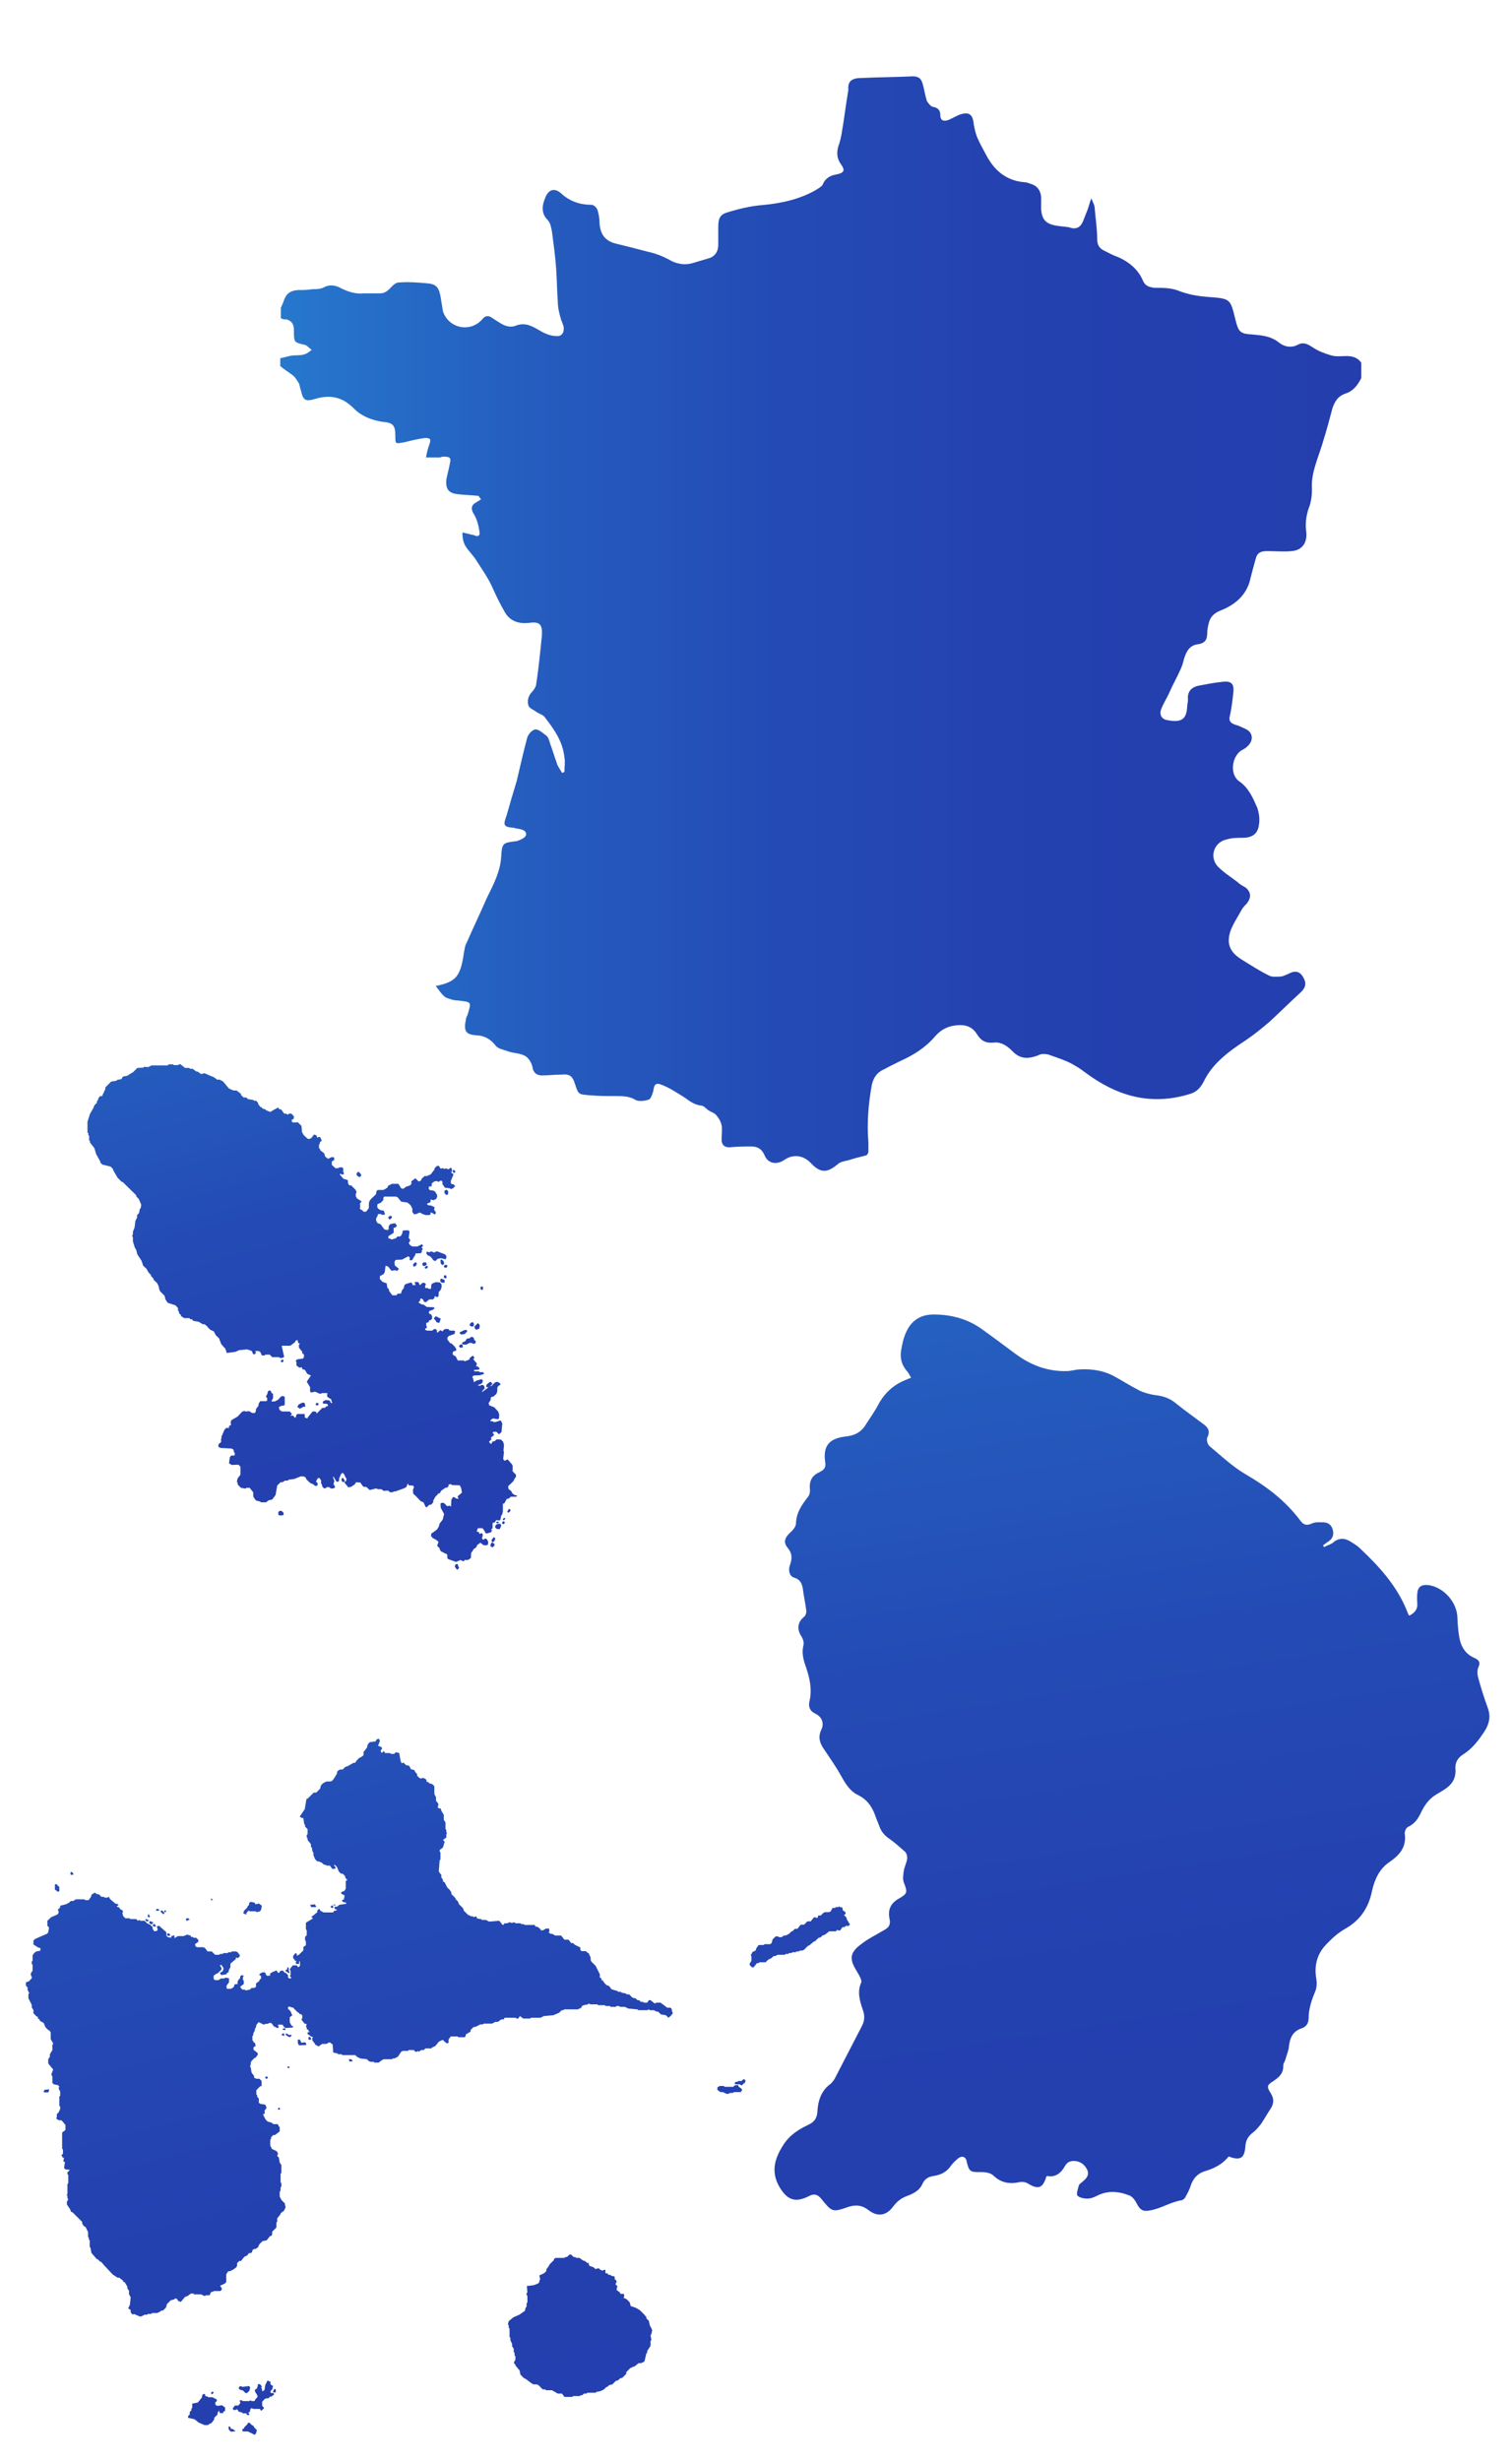
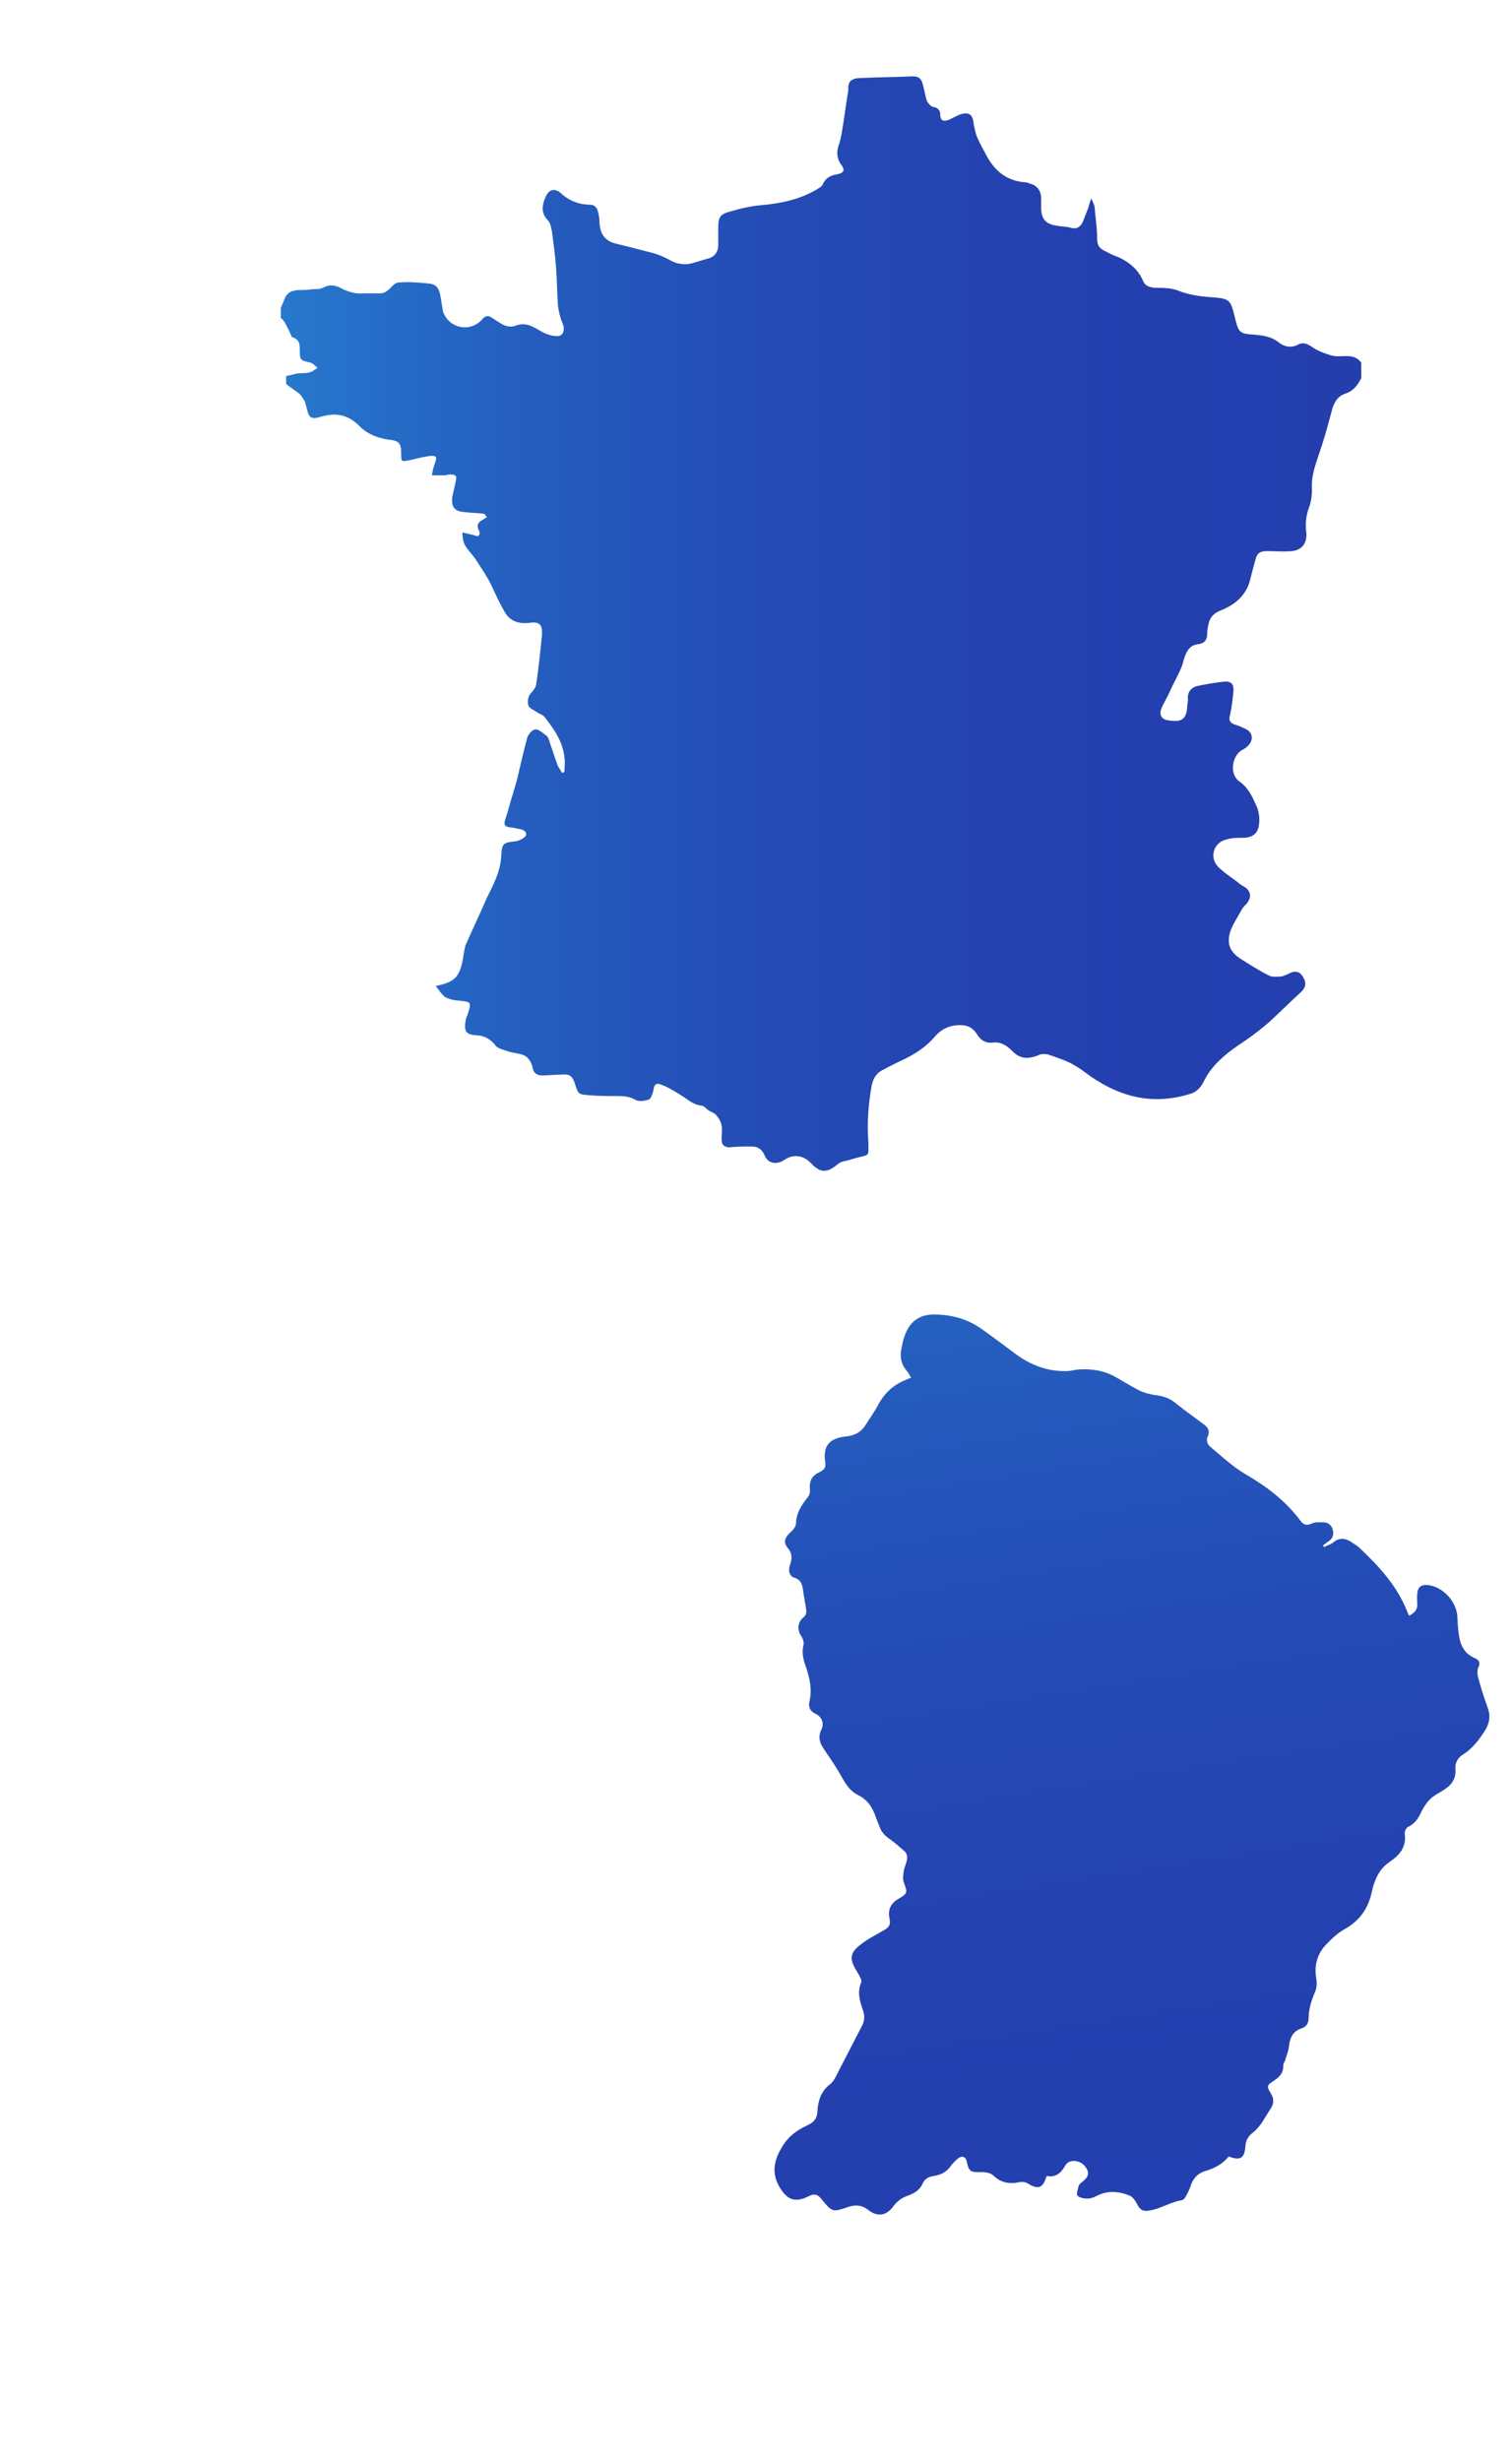
<svg xmlns="http://www.w3.org/2000/svg" version="1.0" x="0px" y="0px" viewBox="187 -350.3 542.7 883.2" enable-background="new 187 -350.3 542.7 883.2" xml:space="preserve">
  <g id="Background">
    <linearGradient id="SVGID_1_" gradientUnits="userSpaceOnUse" x1="255.168" y1="-46.723" x2="330.436" y2="238.695">
      <stop offset="0" style="stop-color:#2678CD" />
      <stop offset="3.136498e-02" style="stop-color:#2674CB" />
      <stop offset="0.238" style="stop-color:#255CBE" />
      <stop offset="0.459" style="stop-color:#244BB5" />
      <stop offset="0.7" style="stop-color:#2441B0" />
      <stop offset="1" style="stop-color:#243EAE" />
    </linearGradient>
-     <path fill="url(#SVGID_1_)" d="M351.3,211.1l-0.6,0l-0.4,0.4v0.6l0.7,1l0.3-0.1l0.5-0.6l-0.3-0.5L351.3,211.1z M363.9,203.4l-0.4,0   l-0.3,0.3l-0.2,0.9l0.8,0.5l0.7-0.7l0-0.5L363.9,203.4z M310.7,181l-0.6-0.9l-0.5,0.3l0,0.2l0,0.6l0.6,0.5l0.5-0.2L310.7,181z    M288.1,192l-0.8,0l-0.4,0.4l0,0.9l0.3,0.3l1.3,0l0.3-0.3l0-0.6L288.1,192z M364.1,201.6l-0.6,0.7l0,0.7l0.2,0.2h0.3l0.5-0.5   l0.3-0.8l-0.5-0.5L364.1,201.6z M366,196.4V196l-0.4-0.2l-0.3,0.1l-0.2,0.3l0.1,0.2l0.7,0L366,196.4z M365.4,196.7l-0.7,0.7   l0.1,0.6l0.6,0.5l1,0l0.3-0.7l0.2-0.5l-0.3-0.7L365.4,196.7z M367.5,195.8l-0.2,0.2l-0.1,0.3l0.2,0.4h0.5l0.2-0.3l0.1-0.4l-0.4-0.3   L367.5,195.8z M315.8,72.1l0.5,0l0.3-0.4v-0.5l-0.9-1l-0.7,0.6l0,0.6l0.2,0.3L315.8,72.1z M357.9,127l1.1-0.4l0.2-0.9l-0.1-0.6   l-0.6-0.5l-1.2,1.2l0.1,0.6L357.9,127z M350.4,70.5l0-0.3l-0.1-0.3l-0.4-0.3l-0.2,0l-0.3,0.5l0.5,0.6L350.4,70.5z M359.9,112.7   l0.3-0.1l0.2-0.3l0-0.5l-0.3-0.4l-0.4,0.1l-0.2,0.2l-0.1,0.4l0.3,0.5L359.9,112.7z M362.5,147.6l1.1-1l0.1-0.3l-0.5-0.6l-0.5,0.1   l-1,0.8l-0.2,0.7l0.2,0.3L362.5,147.6z M357.1,130l-0.4-0.4l-0.6-0.1l-0.5,0.5l-1.1,0.2l-0.4,0.8l-1.2,0.6l0,0.5l0.3,0.2l1.2,0   l1.1-0.6l0.8,0l0.5,0.3l0.8-0.1l0.2-0.8l-0.6-0.5L357.1,130z M352.9,133.4l0.2-0.2l0-0.6l-0.4-0.4l-0.5,0.1l-0.2,0.2l-0.3,0.4   l0.5,0.5L352.9,133.4z M356.8,125.8l0.3-0.4l0-0.5l-0.3-0.6l-0.5,0l-0.5,0.4l-0.3,0.6l0.6,0.5L356.8,125.8z M353.8,128.5l0.9-0.9   l-0.2-0.6l-0.8,0.1l-1.7,0.8v0.3l0.5,0.5L353.8,128.5z M288.7,138.4l0-0.7h-0.4l-0.5,0.4l0,0.3l0.4,0.3l0.3-0.1L288.7,138.4z    M347.6,104l-0.3-0.3l-0.6,0l-0.4,0.4l0.2,0.5l0.4,0.1l0.3,0l0.3-0.3L347.6,104z M347.2,108.4l0.1-0.1l-0.1-0.7l-0.3-0.2l-0.3,0   l-0.3,0.3v0.4l0.3,0.4l0.3,0L347.2,108.4z M345.6,110.1l0.8,0l0.2-0.2l0-0.7l-0.4-0.3l-0.9-0.3l-0.3,0.5l0.1,0.6L345.6,110.1z    M367.9,194.5l-0.4,0.4l0,0.3l0.2,0.1h0.2l0.5-0.5l-0.1-0.2L367.9,194.5z M347.9,77.3l-0.6-0.6l-0.7,0.3l-0.1,0.5l0.1,0.5l0.6,0.6   h0.3l0.3-0.3L347.9,77.3z M342.7,122.9l0.6,0.7l0.4,0.7l1,0.2l0.5-1.5l-1.8-0.9L342.7,122.9z M326.4,86.5l0,0.4l0.3,0.4l0.3,0.1   l0.7-0.7l0-0.2l-0.3-0.4h-0.5L326.4,86.5z M335.3,103.4l0,0.3l0,0.3l0.3,0.4l0.8-0.5l0.2-0.7l-0.2-0.4l-0.4,0L335.3,103.4z    M345.3,101.7l-0.2,0.4l0.1,1.1l0.5,0.5l0.3,0l0.4-0.4l0-0.4l-0.3-0.7L345.3,101.7z M296.6,154.6l-0.2-1.3l-0.8-0.2l-1.4,0.7   l-0.5,0.9l1,0.6l1.2-0.7L296.6,154.6z M360.9,202l-0.2,0.3l0.1,0.3l0.3,0.1l0.7,0.1l0.2-0.3l-0.6-0.6L360.9,202z M372.4,186.4   l-0.7-0.1l-0.8-0.6l-0.4-0.8l-1-0.8l-0.1-1l1.8-1.7l0.7-1.3l0.3-0.3v-0.8l-1.2-1.2l0-2.1l-0.3-0.5l-1.5-1.7l-1.1,0.5l-0.5-0.6   l0.3-2.7l-0.2-0.2l0.2-2.2l-0.3-1.1l-0.8-0.8l-1.5-0.1l-0.7,0.6l-1,0.3l-0.1,0.7l-0.5-0.1l-0.5-0.6l0.9-0.9l-0.2-0.6l1.1-0.9   l-0.1-0.5l-0.4-0.2l0.3-0.5l1.1,0l0.9,0.9l0.9-0.8l0.3-3.1l-0.6-1.1l-1.9,0.6l-0.6,0l-0.4-0.3l-0.7,0l-0.1-0.3l0.9-0.7l1.8,0.3   l0.4-0.3l0.1-1.4l-0.4-1.1l-1.4-1.5l-1.8-0.7l-0.2-0.8l0.7-1.1l0.1-1l1-0.3l0.5-0.5l0.5-0.4l0.3-1l0-1.2l0.3-0.6l0.8-0.5l0-0.4   l-0.9-0.6l-0.5,0l-0.7,0.3l-1,1.1l-0.7,0.2l-2.7,2l-0.1-0.2l1-1.1l-0.2-0.8l-0.4-0.4l-0.7,0l-0.3,0.3l-1-0.2l1.3-0.5l0.5-0.5l0-0.4   l0.2-0.2l-0.5-0.6l-1.8,0.5l-1,0.6l-0.3-1.4l-0.3-0.4l0.5-0.6l2.3-0.1l1.5-0.5l-0.4-0.6l-1.2,0l-0.3-0.3l-1.5,0l-0.4-0.3l0.3-0.2   l1.5-0.1l0.4-0.3l-0.6-0.8l-0.7-0.1l0.3-1l-1.3-1.5l0.4-0.7l-0.6-0.6l-0.9,0.6l-0.4,0.8l-1.6,0.6l-0.3-0.3l-2.2,0l-0.7-1.4   l-1.1-0.7l0-0.8l0.3-0.4l0.9-0.2l0.1-0.5l-0.5-0.9l-1.2-1.2l-0.5-0.1l-1-1.3l0-0.7l0.5-0.6l2-0.7l0.3-0.9l-0.4-0.3l-1.5,0l-0.6-0.6   l-1,0l-0.7,0.3l-0.3,0.6l-0.8-0.5l-1.2,1l-0.1-1l-0.5-0.4h-0.4l-0.8,0.6l-1.7,0l-0.8-0.3v-0.3l0.7-0.6l-0.3-0.6l0-1l0.8-0.2   l0.3-0.7l0.5-0.1l0.5-0.5l0-0.9l-0.5-0.8l-0.3,0.1l-0.4-0.6l0.3-0.6l1.2-0.4l0.6-0.5l-0.3-0.4l-2.5-0.1l-1.1-0.8l-0.7-0.1l-1.2-0.7   l0.6-0.7l0.1-0.7l0.5,0l0.5,0.4l0.2,0.6l0.5,0.3l0.4-0.1l1.1-0.9l1.3,0l0.5-0.5l0.2-0.8l0.4,0.4l0.7,0l0.2-0.3l0.1-1.5l0.6-0.6   l0.4-1l0-1.1l-0.6-0.7l-1.5-0.1l-1.1,0.4l-0.5,0.5l-0.1,1.5l-0.8,0l-0.4-0.3l-0.9,0l0-0.8l0.3-0.5l-0.4-0.5l-0.8-0.1l-1,0.9   l-0.5-1.1l-1.1-0.1l-0.3,0.3l0.3,0.6l-0.1,0.3l-1-0.1l0-0.5l-0.5-0.4l-1.9,0.6l-0.4,0.3l-0.3,1.2l-0.6,0.7l-0.4,1.2l-1.1,0   l-0.5,0.6l-1.5,0l-1.1-1.5l-0.1-0.6l-0.6-0.7l-0.2-1.5l-1.5-0.5l-1-1.1l0.1-1l1.3-0.7l0.4-0.7l0.3-2.3l0.9,0.3l1.2,1.5l1.4-0.2   l0.6,0.3l0.7-0.8l-1.5-1.2l-0.1-1.3l0.4-0.7l2.3-0.1l2.3-1.2l0.5,0.5l-0.1,0.8l0.4,0.2l0.6-0.2l0.5-0.9l0.6-0.9v-0.5l1.9-0.1   l0.5-0.5l-0.2-0.3l0.5-0.7l-0.5-0.5l0.6-0.7l-0.5-0.5l-1.6,0.8l-1.8,0l-0.7-0.4l-0.6-0.8l0.6-1l-0.6-0.9l0.3-2.3l-0.4-0.4l-1.7,0   l-0.4,0.3l-0.1,0.8l-0.5,0.9l-0.7,0.3l-0.4-0.2l-0.8,0.8l-1.5,0.4l-0.4-0.3l-0.7-0.1l0-0.8l1.9-1.2l0-1.8l0.6-0.1l0.6-0.6l-0.6-0.9   l-0.6,0l-1.3,0.3l-0.5,0.8l0,1l-0.4,0.3l-1.1-0.2l-1.4-1.9l-1.1-0.4l-0.5-0.9v-0.8l0.6-1v-0.5l1-0.1l0.4,0.3l1,0l0.2-0.2l-0.2-0.6   l-0.3-0.7l-1-0.1l-0.7-0.4l-0.5-0.5l-0.1-0.5l0.1-0.8l1.2-0.5l0.9-1l0-0.8l0.3-0.4l4.3,0l0.6,0.3L331,81l2.2,0.3l0.4,0.3l0.8,0.7   l0.6,1.2l0,1.2l0.6,0.8l0.6,0l1.5-0.6l0.9,0.5l1.1,0.4l1.5,0l0.4-0.3l-0.1-0.6l0.3,0l1.3,0.7l0.3-0.4v-0.5l-0.6-0.8l0.2-0.9   l-1.2-0.6l-1-0.1l-0.5-0.3l0-0.3l1.2-0.5l0.1-1l0.9,0.3l1-0.4l0.4-0.8l0-0.7l-0.8-1.3l-0.7-0.3l-1-0.1l-0.5-0.4l0-0.9l1-0.1   l0.1-1.1l1-0.7l0.8-0.1l0.6,0.3l0.9-0.5l0.2,0.1l0.3,0.4l0,0.8l0.9,1.3l1.8,0.2l0.3,0.3l0.8-0.3l0.8-0.8l-0.6-0.6l-0.9-0.2l-0.1-1   l1-2.4l-0.9-0.7l0.3-0.3l0-1l-0.4-0.4l-0.9,0.6L347,69l-0.4,0.3l-0.5-0.3l-1,0.1l-0.6-1l-0.7,0.1l-0.8,0.8l-0.1,0.5l-1.3,1.7   l-1.4,0.6l-0.8,0l-1,0.9l-0.3,0.7l-0.8,0.4l-1.2-1.2l-1.2,0.9l-0.3,0.3l0.1,0.8l-0.6,0.6l-1.3,0.4l-1.1,0.8l-0.7-0.2l-1-1.6l-2.3,0   l-1.4,0.7l-0.2,0.6l-0.9,0.6l-0.6,0.3h-2l-0.4,0.3l-0.3,1.3l-1.5,1.4l-0.7,0.8l-0.3,0.9l0,1.8l-1,1.3l-0.9,0l-0.7-0.7l-0.3,0   l-0.3-0.4l0.1-0.8l-0.1-1l0.6-0.8l-1.7-1.1l-0.4-0.8l0-0.7l0.3-0.8l-0.4-0.8l-1.5-1.5l-0.8-0.1l-0.4-0.8v-0.8l-0.2-0.3l-1.4-0.4   l-1.3-1.5l0-0.3l1.1,0.3l0.4-0.4l-0.3-0.6V69l-0.4-0.3l-1,0l-0.5,0.3l-0.9,0l-1.3-1.2l0-1.2L307,66l-0.1-0.9l-0.8-0.1l-1.4,0.6   l-1-0.8l-0.3-1.1l-1.5-1.2v-0.4l-0.4-0.3l0-1.2l0.3-0.4l0-0.5l0.7-0.6l-0.6-1.3l-0.7,0l-0.3,0.3l-0.3-0.9l-0.9-0.3l-0.9,1.2   l-0.7,0.4l-0.7-0.1l-1.4-1.3l-0.6-1.1l-0.2-2.2l-1.3-1.3l-1.5,0.1l-0.6-0.2l-0.1-0.8l0.7-0.3l0.1-0.9l-0.9-1l-0.9,0l-0.4,0.4   l-0.6-0.4H289l-1.1-1.5l-0.7-0.1l-0.3-0.6l-1.2,0.6l-1.7,1l-1.5-0.6l-0.2-0.3l-1-0.3l-0.6-0.6l-0.4,0l0-0.3l-0.6-0.6l0-0.4   l-0.7-0.9l-0.8,0l-0.3-0.3l-1.9-0.3l-0.6-0.6l-1,0l-0.9-0.9l0-0.4l-1.6-1.2l-1.1,0l-1.6-0.7l-2.2-2.6l-1.2-0.6l-0.9,0l-1-0.8   l-1.7-0.7l-1.8-0.8l-1.2,0.3l-1.3-0.9h-0.4l-1.4-1l-0.9,0l-0.3-0.3l-1.5,0l-1.6-1.3l-0.6,0l-0.3,0.3l-1.5,0l-0.3-0.3l-1.5,0   l-0.4,0.4l-5.8,0l-1.2,0.6l-1.5-0.1l-0.3,0.3l-2.1,0.1l-1.5,1.5l-1.2,0.7l-0.9,0.6l-1.6,0.3l-0.5,0.9l-1.6,0.3l-0.2,0.3l-1.9,0.3   l-2.1,2.1l0,0.6l-0.9,1.9l-0.2,0.6l-0.7,0l-0.6,0.6l-0.3,1l-0.3,0.2l0,0.6l-0.9,0.9l-0.4,1l-1.2,2.1l-0.9,2.8l0,3.9l0.3,0.2l0,0.7   l0.3,0.3l0,1.6l0.3,0.3v0.5l1.6,2l0.6,2.1l1.5,2.7l0,0.4l0.8,0.7l2.9,0.7l0.8,0.8l0.2,0.6l1.5,2.6l1.5,1.5l0.3,0l4.9,4.8l0,0.4   l0.9,0.9l0.9,2.1l-0.2,1.2l-0.3,0.3l-0.3,1.5l-0.7,0.7l0,0.9l-0.6,1.2l-0.3,2.4l-0.6,1.5l0,0.9l-0.3,0.7l0.3,0.3l0,1.5l0.7,2.3   l0.5,0.8l0.4,1.6l1.5,2.3l0.6,1.8l1.2,1.1l0.7,1.3l0.9,0.9l0,0.4l0.9,0.9l0,0.4l1.2,1.1l0.6,1.1l0.3,1.4l0.4,0.7l1.5,1.5l0.3,1.3   l0.8,1.2l2.8,0.9l0.9,1l0,0.9l0.3,0.3l0.1,0.7l0.6,0.5l0,0.4l1.2,0.8l1.9,0l0.3,0.4l0.6,0l0.5,0.6l1.9,0.3l1.5,0.9l0.7,0l0.6,0.6   h0.3v0.3l1.1,1.1l1.2,0.5l0.8,1.5l1.1,1l0.8,2.1l1.5,1.7l0.5,1.5l3.1-0.4l1.3-0.6l2.9-0.3l1.7,0.6l0.3,0.8l0.3,0.4l0.4,0l0.5-0.6   l-0.3-0.6l1.2,0l0.6,0.3l0.6,1.3l0.9,0l0.4-0.3l1.5,0l0.9,0.9h2.4l0.4,0.3l0.8,0l0.7-0.4l-0.9-4l3.1,0l1.6-1.2l0.5-0.8l0.6,0.1   l0.1,0.9l0.6,0.2l-0.3,0.6l0,0.9l1.2,1.5l0,0.6l0.6,0.3l0,0.9l-0.3,0.6l-2.2,0.3l-0.5,0.6l0.3,0.3l0,1.3l1.1,0.8l0.8-0.2l0.3,0.8   l0.8,0.1l0.9,1.5l0.7,0.3l0.6,0.3l-1.5,2.2l1.2,2l0,1.5l0.3,0.4l1.5-0.3l1.8,0.8l0.7-0.3l1.9,0l-0.1,1.2l0.7,0.6l0.8,0.4l0,0.5   l0.3,0.5l-0.1,0.5l-0.5-0.4l-0.1-0.5l-0.5-0.2l-1.2-0.1l-0.4,0.3l-0.3,0l-0.3,0.7l0.3,0.3h1l0.6,0.3l0,0.6l-0.5,0l-0.6,0.6l-0.9,0   l-1.9,1.9l0,0.3l-0.3-0.7l-0.4-0.2l-0.9,0l-1.8,2.2v0.3l-1-0.3l0-1.1l-0.3-0.2l-2.4,0l-0.3,0.3l-0.3,1l-0.3,0l-0.6-0.7l-1,0   l0.6-0.6l-0.8-0.9l-2.8,0l-0.9-0.6l-0.2-1l1.1-0.5l0.7,0l0.3-0.4l0-2.7l-0.4-0.3l-0.8,0l-1.2,1.3l-1.2,0.6l-1.2,0l0.6-1.2l0-1.5   l-0.6-0.4l0-0.3l-0.5-0.6l-0.7,0.3l-0.3,1.2l-0.3,0.3l-0.1,0.6l0.4,0.4l0,0.8l-0.3,0.3l-2.2,0l-0.6,1v0.6l-0.9,1.2l-0.1,0.9   l-0.4,0.6l-1-0.1l-0.9-0.6l-1.5,0.1l-0.4-0.3l-0.2,0.3l-0.4,0l-1.7,1.8l-2.2,1.3l-0.3,0.6l0.1,1.2l-0.7,0.3l0,0.7l-1,0l-0.6,0.6   l-0.7,1.6l-0.5,1.2l0.2,0.3l-0.3,0.3l0.1,1l-1,0.9l0,0.9l0.8,0.4l3.9,0.2l0.8,0.5l0,0.7l0.4,0.4l-0.1,0.9l-1.2,0l-0.5,0.6l-0.3,2.2   l1,0.6l2.4-0.1l0.7,0.7l0,2.9l-1,1.3l-0.3,1.3l0.3,0.2l0,0.7l1.2,1.2l1.6,0.3l0.3-0.3l1.2,0l1.3,1.6l0,1.5l0.6,1l0.5,0.5l1.3,0.3   l0.4,0.3l1.8,0l0.9-0.7l1.3-0.3l1.2-1.6l0.6-3.4l1.2-1.2l0.7,0l0.9-0.6l1,0l0.3-0.3l2.1-0.3l2.2-0.9l1.1,0l0.7,0.4l0.3,0.7l1.4,1.3   l1,0.4l0.7,0.6l0.6,0l0.3-0.3l0-0.7l-0.6-0.5l0.7-1.3l0.6,0l0.6,1l-0.1,0.9l0.3,0.3l0.2,0.9l0.6,0.6l0.7-0.1l0.3-0.3l0.2-0.1   l0.7,0.1l0.3,0.3l0.8,0.2l0.8-0.3l0.2-0.3l-0.6-1.1l0.3-1l-0.5-1.5l0.2-0.1l1.1,1.8l0.6,0l0.3-0.4v-0.7l0.7-1.6l0.3-0.4l0.6,0.1   l1.1,2.1l-0.3,0.8l-0.4,0.1l0,0.4l1.3,1.6l0.9-0.1l1.4-0.9l0.5-0.8l1.5,0.1l1.1,1.5l1.1,0.1l1.2,1.1l2.4-0.6l0.5,0.3l1.3,0l0.8,0.6   l1.6-0.1l0.7,0.6l1,0l0.3-0.3h0.6l2.8-1l1.1-0.5l0.6-1.4l0.3,0.7l1.6,0.1l0.3,0.6l-0.4,0.9l0.1,1.4l1,0.9l1.7,1.8l1,0.4l0.8,1.7   l0.3,0.1l1-0.9l0.7-0.1l0.7-0.8l0-0.6l0.7-1.3l1.2-1.3l0.5-0.1l0.4-0.8l1.5-1.1l0.7-0.1l0.5-0.5l0-0.6l0.9-0.1l0.3,0.3l2.8,0.1   l0.5,0.9l0.3,1.7l-1.6,1.4l0.4,0.8l-0.7,0l-1-0.6l-0.3,0l-0.6,1l-0.1,2.4l-0.6-0.3l-0.8,0.2l-1.2-1.2l-0.9,0l-0.3,0.3l0.1,1.5   l1.2,2.2l-0.5,2l-1.1,1.4l-0.3,1.1l-0.6,1l-1.3,1l-0.8,0.5l-0.1,0.9l0.6,0.7l1.3,0.7l0.8,0.7l-0.5,1.4l0.9,0.9l0.1,0.6l0.4,0.5   l2.2,1.1l0.1,1.5l0.6,0.3l2.5,0.9l1.6-0.7l0.8,0.4l0.4,0l0.3-0.4l1.2,0l1-0.7l0.1-1.8l1-1.5l0.4-0.2l0.6-0.6l0.1-0.5l1.2-0.9   l1.2,0.9l1.2,0l0.4-0.4l0-1l-0.5-0.5l-1.5-0.2l-0.2-0.3l0.3-1.3l-0.2-0.5l-0.5-0.1l-0.5,0.3l-0.2-0.7l-0.8-0.2l0.4-1.2l1.7,0   l0.8,1.1l0.1,0.5l0.6,0.3l1.4-0.4l0.5-0.5l-0.3-0.6l0.5-0.4l0-1.9l0.8-0.2l0.5-0.8l1.2,0.1l0.3-0.2l0.3-1.6l0.3-0.2l0.3-1.2l0-2.8   l0.5-0.1l0.9-1.6l0.8-0.2l0.6-0.6l1.9,0l0.4-0.3L372.4,186.4z M369.7,191.2l-0.6,1l0.1,0.3l0.3,0.1l0.4-0.2l0.4-0.7l-0.2-0.2   L369.7,191.2z M341.7,100.9l0.9,1.2l0.7,0.2l0.8-0.8l1.2-0.2l1.7,0.4l0.3-1.1l-0.6-0.7l-2.6-1l-0.7,0l-0.3,0.3l-0.6,0l-0.4-0.3   l-0.5,0l-0.5,0.3l-0.8-0.3l-0.3,0.5l0.4,0.8l0.9,0.4L341.7,100.9z M339.9,102.8h-0.9l-0.4,0.4l0,0.5l0.4,0.4l0.7-0.1l0.5-0.5   L339.9,102.8z M340.2,104.9l0.3-0.2l0.1-0.3l-0.3-0.4h-0.2l-0.7,0.6l0.2,0.4H340.2z M301.1,154.1l0.2-0.2l0-0.5l-0.2-0.1l-0.4-0.1   l-0.4,0.4v0.3l0.4,0.2H301.1z" />
    <g id="Z6LAvv_00000170997471885225786830000016856018909704614569_">
      <g>
        <linearGradient id="SVGID_00000112606352935240305490000004679881650656194185_" gradientUnits="userSpaceOnUse" x1="287.818" y1="-126.45" x2="675.726" y2="-126.45">
          <stop offset="0" style="stop-color:#2678CD" />
          <stop offset="3.136498e-02" style="stop-color:#2674CB" />
          <stop offset="0.238" style="stop-color:#255CBE" />
          <stop offset="0.459" style="stop-color:#244BB5" />
          <stop offset="0.7" style="stop-color:#2441B0" />
          <stop offset="1" style="stop-color:#243EAE" />
        </linearGradient>
-         <path fill="url(#SVGID_00000112606352935240305490000004679881650656194185_)" d="M287.8-236.1c0-1.2,0-2.4,0-3.7     c0.3-0.6,0.6-1.5,0.9-2.1c0.9-2.8,2.1-4,5.2-4.3c1.8,0,3.4,0,5.2-0.3c1.2,0,2.8,0,4-0.6c2.1-1.2,4.3-0.9,6.4,0.3     c2.4,1.2,5.2,2.1,8,1.8c1.8,0,4,0,5.8,0c1.5,0,2.4-0.6,3.4-1.5c0.9-0.9,2.1-2.4,3.4-2.4c3.4-0.3,7,0,10.4,0.3     c3.1,0.3,4,1.5,4.6,4.6c0.3,1.8,0.6,3.7,0.9,5.5c2.1,6.1,9.8,7.7,14.1,2.8c0.9-1.2,2.1-1.5,3.4-0.6c0.9,0.6,1.8,1.2,2.8,1.8     c1.8,1.2,3.7,1.8,5.5,1.2c3.7-1.5,6.1,0,9.2,1.8c1.5,0.9,3.7,1.8,5.5,1.8c2.1,0.3,3.1-1.2,2.8-3.4c-0.3-0.9-0.6-1.8-0.9-2.4     c-0.6-2.1-1.2-4.3-1.2-6.7c-0.3-4-0.3-8-0.6-11.9c-0.3-4.3-0.9-8.6-1.5-13.2c-0.3-1.5-0.6-3.1-1.5-4c-2.4-2.4-2.1-5.2-0.9-8     c1.2-3.1,3.4-3.7,5.8-1.5c3.1,2.8,6.7,4,10.7,4c0.9,0,1.8,0.9,2.1,1.5c0.6,1.5,0.9,3.4,0.9,5.2c0.3,4,2.1,6.4,6.1,7.3     c3.7,0.9,7.3,1.8,11,2.8c2.8,0.6,5.2,1.5,7.7,2.8c2.4,1.5,5.2,2.1,8,1.5c2.1-0.6,4-1.2,6.1-1.8c2.4-0.6,3.7-2.4,3.7-4.9     c0-2.1,0-4,0-6.1c0-3.7,0.6-4.9,4-5.8c4-1.2,8-2.1,11.9-2.4c6.7-0.6,13.5-2.1,19.3-5.5c0.9-0.6,2.1-1.2,2.4-2.1     c0.9-2.1,2.8-3.1,4.9-3.4c2.8-0.6,3.1-1.5,1.5-3.7c-1.5-2.1-1.5-4.3-0.9-6.4c0.6-1.5,0.9-3.1,1.2-4.6c0.9-5.2,1.5-10.4,2.4-15.6     c-0.3-3.1,1.2-4.3,4.6-4.3c6.1-0.3,12.2-0.3,18.4-0.6c2.1,0,3.1,0.6,3.7,2.8c0.6,2.1,0.9,4.3,1.5,6.1c0.6,0.9,1.5,2.1,2.4,2.1     c1.5,0.3,2.4,1.2,2.4,2.8c0,2.4,1.5,2.4,3.1,1.8c1.2-0.6,2.4-1.2,3.7-1.8c3.4-1.2,4.9-0.3,5.2,3.4c0.3,1.5,0.6,3.1,1.2,4.6     c0.9,2.1,2.1,4.3,3.1,6.1c2.8,5.5,7,9.5,13.8,10.1c0.9,0,1.5,0.3,2.4,0.6c2.1,0.6,3.4,2.1,3.7,4.6c0,1.5,0,3.1,0,4.6     c0.3,3.7,1.8,5.2,5.5,5.8c1.5,0.3,3.1,0.3,4.6,0.6c2.4,0.9,4,0,4.9-2.1c0.6-1.5,1.2-3.1,1.8-4.6c0.3-0.9,0.6-2.1,1.2-3.7     c0.6,1.5,1.2,2.4,1.2,3.4c0.3,3.7,0.9,7.3,0.9,11c0,2.1,0.6,3.4,2.4,4.3s3.4,1.8,5.2,2.4c4,1.8,7.3,4.6,8.9,8.6     c0.9,1.8,2.1,2.1,4,2.4c2.8,0,5.8,0,8.3,0.9c3.7,1.5,7.3,2.1,11.3,2.4c7.7,0.6,7.7,0.6,9.5,8c1.2,4.9,1.8,5.2,6.7,5.5     c3.1,0.3,6.1,0.6,8.9,2.8c1.8,1.5,4.3,2.1,6.7,0.9c2.1-1.2,3.7-0.3,5.5,0.9c1.8,1.2,4,2.1,6.4,2.8c1.8,0.6,3.7,0.3,5.8,0.3     s4,0.6,5.2,2.4c0,1.8,0,3.7,0,5.5c-1.2,2.4-2.8,4.6-5.5,5.5c-2.8,0.9-4,2.8-4.9,5.5c-1.5,5.8-3.1,11.6-5.2,17.5     c-1.2,3.7-2.4,7.3-2.1,11.3c0,2.4-0.3,4.9-1.2,7c-0.9,2.8-1.2,5.2-0.9,8c0.6,4-1.2,7-5.2,7.3c-2.8,0.3-5.8,0-8.6,0     c-2.1,0-3.7,0.3-4.3,2.8c-0.6,2.1-1.2,4.3-1.8,6.7c-1.2,6.1-5.5,9.8-11,11.9c-2.1,0.9-3.4,2.1-4,4.3c-0.3,1.2-0.6,2.4-0.6,4     c0,2.4-1.2,3.4-3.1,3.7c-3.1,0.3-4.3,2.4-5.2,5.2c-0.3,1.2-0.6,2.4-1.2,3.7c-1.2,2.8-2.8,5.5-4,8.3c-0.9,2.1-2.4,4.3-3.1,6.4     c-0.6,1.8,0.3,3.4,2.4,3.7c4.9,0.9,6.7-0.3,7-4.6c0-0.9,0.3-1.8,0.3-2.8c-0.3-2.8,1.2-4.3,3.4-4.9c3.1-0.6,6.1-1.2,9.2-1.5     c2.8-0.3,4,0.6,3.7,3.7c-0.3,2.8-0.6,5.5-1.2,8.3c-0.6,1.8,0,2.8,1.8,3.4c1.2,0.3,2.4,0.9,3.7,1.5c2.8,1.2,3.1,4.3,0.6,6.4     c-0.6,0.6-1.2,0.9-1.8,1.2c-3.7,2.1-4.6,8.9-0.9,11.3c3.4,2.4,4.9,6.1,6.4,9.5c0.6,1.8,0.9,4,0.6,5.8c-0.3,3.4-2.4,4.9-5.8,4.9     c-1.8,0-4,0-5.8,0.6c-4.6,0.9-6.4,6.4-3.1,9.8c2.1,2.1,4.6,3.7,7,5.5c0.9,0.9,2.1,1.5,3.1,2.1c1.8,1.8,1.8,3.4,0.3,5.5     c-0.6,0.6-1.2,1.2-1.8,2.1c-1.5,2.8-3.4,5.5-4.3,8.3c-1.2,4.3,0,7,3.7,9.5c3.4,2.1,6.7,4.3,10.4,6.1c1.2,0.6,3.1,0.3,4.3,0.3     c1.2-0.3,2.4-0.9,3.7-1.5c1.8-0.6,3.1,0,4,1.5c1.5,2.4,1.2,4-1.2,6.1c-3.7,3.4-7,6.7-10.7,10.1c-2.8,2.4-5.5,4.6-8.6,6.7     c-6.1,4-11.9,8.3-15,14.7c-1.2,2.4-2.8,4-5.2,4.6c-14.1,4.3-26.3,0.6-37.7-8c-1.5-1.2-3.1-2.1-4.9-3.1c-2.4-1.2-5.2-2.1-8-3.1     c-1.2-0.3-2.8-0.3-3.7,0.3c-4,1.5-6.7,1.2-9.5-1.8c-1.8-1.8-4-3.1-6.4-2.8c-2.8,0.3-4.6-0.6-6.1-3.1c-1.8-2.8-4.3-3.4-7.3-3.1     c-3.1,0.3-5.5,1.5-7.7,4c-3.4,4-7.7,6.7-12.6,8.9c-1.8,0.9-3.7,1.8-5.5,2.8c-2.8,1.2-4,3.1-4.6,5.8c-1.2,6.7-1.8,13.8-1.2,20.5     c0,1.2,0,2.4,0,3.4c0,0.3-0.3,0.9-0.6,1.2c-1.8,0.6-3.7,0.9-5.5,1.5c-1.5,0.6-3.4,0.6-4.6,1.5c-4,3.4-6.4,3.7-10.1-0.3     c-2.8-2.8-6.4-3.1-9.5-0.9c-2.8,1.8-5.8,1.2-7-1.8c-0.9-2.1-2.4-3.1-4.6-3.1c-2.8,0-5.2,0-8,0.3c-1.8,0-2.8-0.9-2.8-2.8     c0-1.8,0.3-3.4,0-5.2c-0.3-1.2-0.9-2.4-1.8-3.4c-0.6-0.9-1.8-1.2-2.8-1.8c-0.9-0.6-1.8-1.8-2.8-1.8c-2.8-0.3-4.6-2.1-6.7-3.4     c-2.4-1.5-4.9-3.1-7.3-4c-2.1-0.9-2.8-0.3-3.1,2.1c-0.3,1.2-0.9,2.8-1.5,3.1c-1.5,0.6-4,0.9-5.2,0c-2.1-1.2-4.6-1.2-6.7-1.2     c-3.1,0-6.4,0-9.5-0.3c-4-0.3-4-0.3-5.2-4c-0.9-2.8-1.8-3.7-4.9-3.4c-2.4,0-4.6,0.3-7,0.3c-1.8,0-3.1-0.9-3.4-3.1     c-0.3-1.5-1.5-3.4-2.8-4c-1.8-0.9-4-0.9-5.8-1.5c-1.5-0.6-3.7-0.9-4.6-2.1c-1.8-2.4-4.3-3.7-7-3.7c-3.4-0.3-4.6-1.2-3.7-5.5     c0-0.6,0.3-1.2,0.6-1.8c1.5-4.9,1.5-4.6-3.4-5.2c-1.5,0-3.4-0.6-4.6-1.2c-1.5-1.2-2.4-2.8-3.4-4c7.3-1.5,8.9-3.4,10.1-11.9     c0.3-1.2,0.3-2.4,0.9-3.4c2.4-5.5,4.9-10.7,7.3-16.2c2.4-4.9,4.9-9.5,5.2-15c0.3-4.9,0.6-4.9,5.5-5.5c1.2-0.3,3.1-1.2,3.4-2.1     c0.3-1.8-1.5-2.1-3.1-2.4c-0.6,0-0.9-0.3-1.5-0.3c-3.4-0.3-3.7-0.9-2.4-4.3c1.2-4.3,2.4-8.3,3.7-12.6c1.2-5.2,2.4-10.4,3.7-15.3     c0.3-1.2,1.8-3.1,3.1-3.1c1.2,0,2.8,1.5,4,2.4c0.6,0.6,0.9,1.8,1.2,2.8c0.9,2.4,1.5,4.6,2.4,7c0.3,1.2,1.2,2.1,1.8,3.4     c0.3,0,0.6-0.3,0.9-0.3c0-1.8,0.3-3.7,0-5.2c-0.6-5.8-3.7-10.1-7-14.4c-0.6-0.9-1.8-1.2-2.8-1.8c-1.2-0.9-2.8-1.5-3.1-2.4     c-0.6-1.8,0-3.7,1.2-4.9c0.6-0.6,1.2-1.5,1.5-2.4c0.9-5.8,1.5-11.9,2.1-17.8c0.3-4.3-0.9-5.2-4.9-4.6c-3.4,0.3-6.4-0.6-8.3-3.7     c-1.8-3.1-3.4-6.4-4.9-9.8c-1.5-3.1-3.4-5.8-5.2-8.6c-1.2-2.1-3.1-3.7-4.3-5.8c-0.9-1.8-0.9-3.4-0.9-4.6c1.2,0.3,2.4,0.6,3.7,0.9     c0,0,0,0,0.3,0c1.5,0.9,2.4,0.3,2.1-1.2c-0.3-2.1-0.9-4.6-2.1-6.4c-0.9-1.5-0.9-2.8,0.3-3.7c0.9-0.6,1.5-0.9,2.4-1.5     c-0.3-0.3-0.6-0.6-0.9-1.2c-2.4-0.3-4.9-0.3-7.3-0.6c-3.4-0.3-4.6-1.8-4.3-5.2c0.3-1.8,0.9-3.7,1.2-5.5c0.6-2.4,0.3-2.8-2.4-2.8     c-0.3,0-0.9,0.3-1.2,0.3c-1.5,0-3.4,0-4.9,0c0.3-1.5,0.6-3.1,1.2-4.6c0.6-1.8,0.6-2.4-1.5-2.4c-2.4,0.3-4.9,0.9-7.3,1.5     c-3.4,0.6-3.4,0.9-3.4-2.4c0-3.7-0.9-4.6-4.6-4.9c-4-0.6-7.7-2.1-10.4-4.9c-4-4-8.3-4.9-13.5-3.4c-4,1.2-4.6,0.6-5.5-3.4     c-0.3-0.6-0.3-1.5-0.6-2.1c-0.6-0.9-1.2-2.1-2.1-2.8c-1.5-1.2-3.1-2.1-4.6-3.4c0-0.9,0-1.8,0-2.8c1.2-0.3,2.4-0.6,3.7-0.9     c1.8-0.3,3.7,0,5.2-0.6c0.9-0.3,1.5-0.9,2.4-1.5c-0.9-0.6-1.5-1.5-2.4-1.8c-4-0.9-4-0.9-4-5.2c0-2.1-0.6-3.4-2.8-4     C289-235.5,288.4-235.8,287.8-236.1z" />
+         <path fill="url(#SVGID_00000112606352935240305490000004679881650656194185_)" d="M287.8-236.1c0-1.2,0-2.4,0-3.7     c0.3-0.6,0.6-1.5,0.9-2.1c0.9-2.8,2.1-4,5.2-4.3c1.8,0,3.4,0,5.2-0.3c1.2,0,2.8,0,4-0.6c2.1-1.2,4.3-0.9,6.4,0.3     c2.4,1.2,5.2,2.1,8,1.8c1.8,0,4,0,5.8,0c1.5,0,2.4-0.6,3.4-1.5c0.9-0.9,2.1-2.4,3.4-2.4c3.4-0.3,7,0,10.4,0.3     c3.1,0.3,4,1.5,4.6,4.6c0.3,1.8,0.6,3.7,0.9,5.5c2.1,6.1,9.8,7.7,14.1,2.8c0.9-1.2,2.1-1.5,3.4-0.6c0.9,0.6,1.8,1.2,2.8,1.8     c1.8,1.2,3.7,1.8,5.5,1.2c3.7-1.5,6.1,0,9.2,1.8c1.5,0.9,3.7,1.8,5.5,1.8c2.1,0.3,3.1-1.2,2.8-3.4c-0.3-0.9-0.6-1.8-0.9-2.4     c-0.6-2.1-1.2-4.3-1.2-6.7c-0.3-4-0.3-8-0.6-11.9c-0.3-4.3-0.9-8.6-1.5-13.2c-0.3-1.5-0.6-3.1-1.5-4c-2.4-2.4-2.1-5.2-0.9-8     c1.2-3.1,3.4-3.7,5.8-1.5c3.1,2.8,6.7,4,10.7,4c0.9,0,1.8,0.9,2.1,1.5c0.6,1.5,0.9,3.4,0.9,5.2c0.3,4,2.1,6.4,6.1,7.3     c3.7,0.9,7.3,1.8,11,2.8c2.8,0.6,5.2,1.5,7.7,2.8c2.4,1.5,5.2,2.1,8,1.5c2.1-0.6,4-1.2,6.1-1.8c2.4-0.6,3.7-2.4,3.7-4.9     c0-2.1,0-4,0-6.1c0-3.7,0.6-4.9,4-5.8c4-1.2,8-2.1,11.9-2.4c6.7-0.6,13.5-2.1,19.3-5.5c0.9-0.6,2.1-1.2,2.4-2.1     c0.9-2.1,2.8-3.1,4.9-3.4c2.8-0.6,3.1-1.5,1.5-3.7c-1.5-2.1-1.5-4.3-0.9-6.4c0.6-1.5,0.9-3.1,1.2-4.6c0.9-5.2,1.5-10.4,2.4-15.6     c-0.3-3.1,1.2-4.3,4.6-4.3c6.1-0.3,12.2-0.3,18.4-0.6c2.1,0,3.1,0.6,3.7,2.8c0.6,2.1,0.9,4.3,1.5,6.1c0.6,0.9,1.5,2.1,2.4,2.1     c1.5,0.3,2.4,1.2,2.4,2.8c0,2.4,1.5,2.4,3.1,1.8c1.2-0.6,2.4-1.2,3.7-1.8c3.4-1.2,4.9-0.3,5.2,3.4c0.3,1.5,0.6,3.1,1.2,4.6     c0.9,2.1,2.1,4.3,3.1,6.1c2.8,5.5,7,9.5,13.8,10.1c0.9,0,1.5,0.3,2.4,0.6c2.1,0.6,3.4,2.1,3.7,4.6c0,1.5,0,3.1,0,4.6     c0.3,3.7,1.8,5.2,5.5,5.8c1.5,0.3,3.1,0.3,4.6,0.6c2.4,0.9,4,0,4.9-2.1c0.6-1.5,1.2-3.1,1.8-4.6c0.3-0.9,0.6-2.1,1.2-3.7     c0.6,1.5,1.2,2.4,1.2,3.4c0.3,3.7,0.9,7.3,0.9,11c0,2.1,0.6,3.4,2.4,4.3s3.4,1.8,5.2,2.4c4,1.8,7.3,4.6,8.9,8.6     c0.9,1.8,2.1,2.1,4,2.4c2.8,0,5.8,0,8.3,0.9c3.7,1.5,7.3,2.1,11.3,2.4c7.7,0.6,7.7,0.6,9.5,8c1.2,4.9,1.8,5.2,6.7,5.5     c3.1,0.3,6.1,0.6,8.9,2.8c1.8,1.5,4.3,2.1,6.7,0.9c2.1-1.2,3.7-0.3,5.5,0.9c1.8,1.2,4,2.1,6.4,2.8c1.8,0.6,3.7,0.3,5.8,0.3     s4,0.6,5.2,2.4c0,1.8,0,3.7,0,5.5c-1.2,2.4-2.8,4.6-5.5,5.5c-2.8,0.9-4,2.8-4.9,5.5c-1.5,5.8-3.1,11.6-5.2,17.5     c-1.2,3.7-2.4,7.3-2.1,11.3c0,2.4-0.3,4.9-1.2,7c-0.9,2.8-1.2,5.2-0.9,8c0.6,4-1.2,7-5.2,7.3c-2.8,0.3-5.8,0-8.6,0     c-2.1,0-3.7,0.3-4.3,2.8c-0.6,2.1-1.2,4.3-1.8,6.7c-1.2,6.1-5.5,9.8-11,11.9c-2.1,0.9-3.4,2.1-4,4.3c-0.3,1.2-0.6,2.4-0.6,4     c0,2.4-1.2,3.4-3.1,3.7c-3.1,0.3-4.3,2.4-5.2,5.2c-0.3,1.2-0.6,2.4-1.2,3.7c-1.2,2.8-2.8,5.5-4,8.3c-0.9,2.1-2.4,4.3-3.1,6.4     c-0.6,1.8,0.3,3.4,2.4,3.7c4.9,0.9,6.7-0.3,7-4.6c0-0.9,0.3-1.8,0.3-2.8c-0.3-2.8,1.2-4.3,3.4-4.9c3.1-0.6,6.1-1.2,9.2-1.5     c2.8-0.3,4,0.6,3.7,3.7c-0.3,2.8-0.6,5.5-1.2,8.3c-0.6,1.8,0,2.8,1.8,3.4c1.2,0.3,2.4,0.9,3.7,1.5c2.8,1.2,3.1,4.3,0.6,6.4     c-0.6,0.6-1.2,0.9-1.8,1.2c-3.7,2.1-4.6,8.9-0.9,11.3c3.4,2.4,4.9,6.1,6.4,9.5c0.6,1.8,0.9,4,0.6,5.8c-0.3,3.4-2.4,4.9-5.8,4.9     c-1.8,0-4,0-5.8,0.6c-4.6,0.9-6.4,6.4-3.1,9.8c2.1,2.1,4.6,3.7,7,5.5c0.9,0.9,2.1,1.5,3.1,2.1c1.8,1.8,1.8,3.4,0.3,5.5     c-0.6,0.6-1.2,1.2-1.8,2.1c-1.5,2.8-3.4,5.5-4.3,8.3c-1.2,4.3,0,7,3.7,9.5c3.4,2.1,6.7,4.3,10.4,6.1c1.2,0.6,3.1,0.3,4.3,0.3     c1.2-0.3,2.4-0.9,3.7-1.5c1.8-0.6,3.1,0,4,1.5c1.5,2.4,1.2,4-1.2,6.1c-3.7,3.4-7,6.7-10.7,10.1c-2.8,2.4-5.5,4.6-8.6,6.7     c-6.1,4-11.9,8.3-15,14.7c-1.2,2.4-2.8,4-5.2,4.6c-14.1,4.3-26.3,0.6-37.7-8c-1.5-1.2-3.1-2.1-4.9-3.1c-2.4-1.2-5.2-2.1-8-3.1     c-1.2-0.3-2.8-0.3-3.7,0.3c-4,1.5-6.7,1.2-9.5-1.8c-1.8-1.8-4-3.1-6.4-2.8c-2.8,0.3-4.6-0.6-6.1-3.1c-1.8-2.8-4.3-3.4-7.3-3.1     c-3.1,0.3-5.5,1.5-7.7,4c-3.4,4-7.7,6.7-12.6,8.9c-1.8,0.9-3.7,1.8-5.5,2.8c-2.8,1.2-4,3.1-4.6,5.8c-1.2,6.7-1.8,13.8-1.2,20.5     c0,1.2,0,2.4,0,3.4c0,0.3-0.3,0.9-0.6,1.2c-1.8,0.6-3.7,0.9-5.5,1.5c-1.5,0.6-3.4,0.6-4.6,1.5c-4,3.4-6.4,3.7-10.1-0.3     c-2.8-2.8-6.4-3.1-9.5-0.9c-2.8,1.8-5.8,1.2-7-1.8c-0.9-2.1-2.4-3.1-4.6-3.1c-2.8,0-5.2,0-8,0.3c-1.8,0-2.8-0.9-2.8-2.8     c0-1.8,0.3-3.4,0-5.2c-0.3-1.2-0.9-2.4-1.8-3.4c-0.6-0.9-1.8-1.2-2.8-1.8c-0.9-0.6-1.8-1.8-2.8-1.8c-2.8-0.3-4.6-2.1-6.7-3.4     c-2.4-1.5-4.9-3.1-7.3-4c-2.1-0.9-2.8-0.3-3.1,2.1c-0.3,1.2-0.9,2.8-1.5,3.1c-1.5,0.6-4,0.9-5.2,0c-2.1-1.2-4.6-1.2-6.7-1.2     c-3.1,0-6.4,0-9.5-0.3c-4-0.3-4-0.3-5.2-4c-0.9-2.8-1.8-3.7-4.9-3.4c-2.4,0-4.6,0.3-7,0.3c-1.8,0-3.1-0.9-3.4-3.1     c-0.3-1.5-1.5-3.4-2.8-4c-1.8-0.9-4-0.9-5.8-1.5c-1.5-0.6-3.7-0.9-4.6-2.1c-1.8-2.4-4.3-3.7-7-3.7c-3.4-0.3-4.6-1.2-3.7-5.5     c0-0.6,0.3-1.2,0.6-1.8c1.5-4.9,1.5-4.6-3.4-5.2c-1.5,0-3.4-0.6-4.6-1.2c-1.5-1.2-2.4-2.8-3.4-4c7.3-1.5,8.9-3.4,10.1-11.9     c0.3-1.2,0.3-2.4,0.9-3.4c2.4-5.5,4.9-10.7,7.3-16.2c2.4-4.9,4.9-9.5,5.2-15c0.3-4.9,0.6-4.9,5.5-5.5c1.2-0.3,3.1-1.2,3.4-2.1     c0.3-1.8-1.5-2.1-3.1-2.4c-0.6,0-0.9-0.3-1.5-0.3c-3.4-0.3-3.7-0.9-2.4-4.3c1.2-4.3,2.4-8.3,3.7-12.6c1.2-5.2,2.4-10.4,3.7-15.3     c0.3-1.2,1.8-3.1,3.1-3.1c1.2,0,2.8,1.5,4,2.4c0.6,0.6,0.9,1.8,1.2,2.8c0.9,2.4,1.5,4.6,2.4,7c0.3,1.2,1.2,2.1,1.8,3.4     c0.3,0,0.6-0.3,0.9-0.3c0-1.8,0.3-3.7,0-5.2c-0.6-5.8-3.7-10.1-7-14.4c-0.6-0.9-1.8-1.2-2.8-1.8c-1.2-0.9-2.8-1.5-3.1-2.4     c-0.6-1.8,0-3.7,1.2-4.9c0.6-0.6,1.2-1.5,1.5-2.4c0.9-5.8,1.5-11.9,2.1-17.8c0.3-4.3-0.9-5.2-4.9-4.6c-3.4,0.3-6.4-0.6-8.3-3.7     c-1.8-3.1-3.4-6.4-4.9-9.8c-1.5-3.1-3.4-5.8-5.2-8.6c-1.2-2.1-3.1-3.7-4.3-5.8c-0.9-1.8-0.9-3.4-0.9-4.6c1.2,0.3,2.4,0.6,3.7,0.9     c0,0,0,0,0.3,0c1.5,0.9,2.4,0.3,2.1-1.2c-0.9-1.5-0.9-2.8,0.3-3.7c0.9-0.6,1.5-0.9,2.4-1.5     c-0.3-0.3-0.6-0.6-0.9-1.2c-2.4-0.3-4.9-0.3-7.3-0.6c-3.4-0.3-4.6-1.8-4.3-5.2c0.3-1.8,0.9-3.7,1.2-5.5c0.6-2.4,0.3-2.8-2.4-2.8     c-0.3,0-0.9,0.3-1.2,0.3c-1.5,0-3.4,0-4.9,0c0.3-1.5,0.6-3.1,1.2-4.6c0.6-1.8,0.6-2.4-1.5-2.4c-2.4,0.3-4.9,0.9-7.3,1.5     c-3.4,0.6-3.4,0.9-3.4-2.4c0-3.7-0.9-4.6-4.6-4.9c-4-0.6-7.7-2.1-10.4-4.9c-4-4-8.3-4.9-13.5-3.4c-4,1.2-4.6,0.6-5.5-3.4     c-0.3-0.6-0.3-1.5-0.6-2.1c-0.6-0.9-1.2-2.1-2.1-2.8c-1.5-1.2-3.1-2.1-4.6-3.4c0-0.9,0-1.8,0-2.8c1.2-0.3,2.4-0.6,3.7-0.9     c1.8-0.3,3.7,0,5.2-0.6c0.9-0.3,1.5-0.9,2.4-1.5c-0.9-0.6-1.5-1.5-2.4-1.8c-4-0.9-4-0.9-4-5.2c0-2.1-0.6-3.4-2.8-4     C289-235.5,288.4-235.8,287.8-236.1z" />
      </g>
    </g>
    <g id="_x31_EhV4Q_00000130636788999897192250000015291550139758378656_">
      <g>
        <linearGradient id="SVGID_00000131330274600264246640000011278851266289597062_" gradientUnits="userSpaceOnUse" x1="543.837" y1="569.088" x2="615.538" y2="104.684" gradientTransform="matrix(1 0 0 -1 0 594.804)">
          <stop offset="0" style="stop-color:#2678CD" />
          <stop offset="3.136498e-02" style="stop-color:#2674CB" />
          <stop offset="0.238" style="stop-color:#255CBE" />
          <stop offset="0.459" style="stop-color:#244BB5" />
          <stop offset="0.7" style="stop-color:#2441B0" />
          <stop offset="1" style="stop-color:#243EAE" />
        </linearGradient>
        <path fill="url(#SVGID_00000131330274600264246640000011278851266289597062_)" d="M628,423.7c-2.2,2.8-5.2,4.3-8.6,5.3     c-2.5,0.8-4.1,2.5-5,5.1c-0.4,1.4-1.2,2.9-2,4.3c-0.2,0.4-0.8,0.9-1.2,1c-4,0.6-7.3,2.9-11.1,3.6c-3.1,0.7-4-0.2-5.4-3     c-0.6-1-1.5-2.1-2.6-2.4c-3.4-1.3-6.9-1.7-10.5-0.2c-1.3,0.6-2.5,1.3-3.9,1.4c-1.3,0.1-3.1-0.2-3.9-1c-0.6-0.6,0.1-2.4,0.4-3.6     c0.1-0.6,0.9-1,1.3-1.4c1.2-1,2.4-2.1,1.9-3.9c-0.7-1.8-2-3.1-4-3.5c-1.8-0.3-3.3,0.1-4.2,1.8c-1.4,2.5-3.4,4.1-6.4,3.5     c-0.2,0.2-0.3,0.3-0.3,0.4c-1.2,4-2.9,4.5-6.4,2.4c-0.9-0.6-2.1-0.8-3.1-0.6c-3.6,0.8-6.7,0.3-9.5-2.4c-0.9-0.9-2.8-1.2-4.2-1.2     c-4.1,0.1-4.5-0.1-5.4-4.1c-0.3-1.3-1.5-1.9-2.9-0.9c-1,0.8-1.9,1.7-2.6,2.6c-1.5,2.3-3.6,3.4-6.3,3.8c-1.8,0.3-3.1,0.9-4,2.8     c-1,2.4-3.3,3.6-5.6,4.4c-2.2,0.8-3.8,2.2-5.1,4c-2.4,3.1-5.5,3.5-8.6,1.1c-2.3-1.8-4.5-2.1-7.3-1.2c-5.8,2-5.8,1.9-9.8-3     c-1.2-1.4-2.4-1.9-4.3-0.9c-4.9,2.5-7.8,1.5-10.6-3.2c-3.1-5.3-1.9-10,1.2-14.9c2.2-3.6,5.4-5.7,9-7.4c2.2-1,3.3-2.4,3.4-5     c0.2-3.6,1.3-7.2,4.5-9.6c1-0.8,1.7-1.9,2.2-3c3.1-6,6.2-12,9.3-18c1-1.9,1-3.8,0.3-5.7c-1.1-3.2-2.1-6.5-0.6-9.8     c0.2-0.4,0-1.1-0.2-1.5c-0.4-1-1-1.9-1.5-2.8c-2.6-4.2-2.4-6.5,1.7-9.5c2.5-2,5.5-3.4,8.3-5.1c1.7-0.9,2.3-2,1.9-3.9     c-0.7-3.3,0.3-5.7,3.4-7.4c3.1-1.8,3-2.3,1.8-5.5c-0.6-1.3-0.3-3-0.1-4.4c0.2-1.5,1.1-3,1.2-4.5c0.1-0.9-0.3-2.1-1-2.6     c-1.7-1.5-3.4-3-5.2-4.3c-1.8-1.2-3.1-2.6-3.8-4.7c-0.4-1.1-0.9-2.2-1.3-3.3c-1.1-3.4-3-6.2-6.3-7.8c-2.9-1.4-4.4-3.9-6-6.7     c-1.9-3.5-4.2-6.7-6.4-10c-1.5-2.2-2-4.3-0.8-6.8c1.1-2.3,0.2-4.6-2.1-5.7c-1.9-0.9-2.6-2.3-2.2-4.3c1.1-4.4,0.1-8.6-1.3-12.7     c-0.9-2.5-1.5-5-0.8-7.7c0.2-1-0.2-2.3-0.9-3.3c-1.5-2.4-1.2-4.9,1-6.7c0.6-0.4,1-1.5,0.9-2.3c-0.3-2.5-0.9-5.1-1.2-7.6     c-0.3-1.9-0.8-3.5-3-4.2c-1.7-0.4-2.4-2.4-1.7-4.5c0.9-2.4,0.9-4.3-0.9-6.4c-1.5-1.9-0.9-3.6,1.1-5.4c0.9-0.8,2-2.1,2-3.2     c0.1-3.8,2-6.6,4.2-9.4c0.6-0.7,0.9-1.8,0.8-2.6c-0.3-3.2,0.6-5.1,3.4-6.4c1.5-0.8,2.4-1.4,2.1-3.5c-0.9-5.8,1.3-8.6,7.2-9.3     c3.1-0.3,5.6-1.4,7.3-4.2c1.5-2.4,3.2-4.7,4.5-7.2c2.2-4.1,5.4-7.1,9.6-8.8c0.7-0.3,1.3-0.6,2.2-0.9c-0.6-1-0.9-1.8-1.5-2.4     c-1.8-2.1-2.5-4.5-2.1-7.2c0.4-2.4,0.9-4.9,2-7.1c1.9-4,5.2-6,9.7-6c6.2,0,12,1.5,17.1,5.1c4.1,2.9,8.2,6,12.1,8.9     c5.6,4.2,11.9,6.6,19,6.3c1.5-0.1,3-0.6,4.5-0.6c4.1-0.2,8.1,0.4,11.8,2.3c3.1,1.7,6.1,3.6,9.2,5.2c1.8,0.9,3.8,1.4,5.6,1.7     c2.9,0.3,5.5,1.1,7.8,3.1c3.1,2.5,6.5,4.9,9.7,7.3c1.7,1.2,2.6,2.6,1.4,4.9c-0.3,0.7,0.1,2.5,0.9,3.1c4.2,3.5,8.2,7.3,12.8,10     c7.6,4.4,14.3,9.5,19.6,16.5c1.2,1.7,2.3,2.1,4.3,1.2c1.2-0.6,2.9-0.4,4.3-0.4c1.7,0.1,2.8,1.1,3.2,2.8s-0.1,3-1.5,4     c-0.7,0.4-1.3,1-2,1.4c0.1,0.2,0.2,0.4,0.3,0.7c1-0.6,2.2-0.9,3.1-1.5c2.1-1.9,4.3-1.9,6.6-0.4c1.1,0.7,2.3,1.4,3.2,2.3     c6.9,6.5,13.3,13.5,16.9,22.5c0.2,0.6,0.4,1.1,0.8,1.7c2-1,3.1-2.3,2.9-4.5c-0.1-1.2-0.1-2.4,0-3.5c0.2-2.3,1.4-3.2,3.8-3     c5.5,0.6,10.5,6.1,10.6,11.7c0.1,2.6,0.3,5.4,0.9,8.1c0.7,2.9,2.4,5.2,5.3,6.4c1.7,0.8,2.1,1.7,1.3,3.4c-0.4,1-0.4,2.3-0.1,3.4     c1,3.8,2.2,7.5,3.5,11.1c1.1,3,0.6,5.6-1.1,8.3c-2.1,3.2-4.3,6.2-7.6,8.3c-2,1.2-3.1,3-2.9,5.3c0.3,3.8-1.7,6.1-4.6,7.8     c-1.4,0.9-3.1,1.7-4.3,2.9c-1.3,1.2-2.4,2.8-3.2,4.4c-1.1,2.4-2.3,4.5-4.9,5.7c-0.7,0.3-1.3,1.7-1.2,2.4     c0.7,4.9-1.9,7.8-5.6,10.3c-3.5,2.4-5.2,6.2-6.1,10.1c-1.2,6.1-4.2,10.7-9.7,13.8c-2.5,1.4-4.7,3.4-6.7,5.5     c-3.4,3.5-4.5,7.7-3.6,12.7c0.2,1.3,0.1,3-0.4,4.2c-1.3,3.1-2.4,6.3-2.4,9.7c0,1.8-0.9,3.1-2.5,3.6c-3.4,1.1-4.3,3.8-4.6,6.8     c-0.2,1.5-0.9,3.1-1.3,4.6c-0.2,0.7-0.7,1.2-0.7,1.9c0.1,2.8-1.4,4.2-3.5,5.6c-2.4,1.5-2.5,2-1,4.4c1.2,1.9,1.2,3.6,0,5.5     c-1.2,1.8-2.2,3.6-3.4,5.4c-0.9,1.2-1.9,2.4-3.1,3.3c-1.7,1.3-2.5,2.9-2.6,4.9C633.7,424.3,632.2,425.3,628,423.7z" />
      </g>
    </g>
  </g>
  <g id="Guadeloupe">
    <linearGradient id="SVGID_00000007405726509913641200000011486872793678704780_" gradientUnits="userSpaceOnUse" x1="273.223" y1="93.688" x2="397.925" y2="566.561">
      <stop offset="0" style="stop-color:#2678CD" />
      <stop offset="3.136498e-02" style="stop-color:#2674CB" />
      <stop offset="0.238" style="stop-color:#255CBE" />
      <stop offset="0.459" style="stop-color:#244BB5" />
      <stop offset="0.7" style="stop-color:#2441B0" />
      <stop offset="1" style="stop-color:#243EAE" />
    </linearGradient>
-     <path fill="url(#SVGID_00000007405726509913641200000011486872793678704780_)" d="M284.1,508.5l0-0.6l0.6-0.6l0.3-1.2l-0.9-0.6   l0-0.9l-1.1-0.5l-0.8,1.7l-0.3,1.8l-0.8,0.4L281,507l-0.3-0.3l0.3-0.3l-0.3-0.6l-0.5-0.4h-0.6l-0.2,1.1l-0.3,0.6l-0.6,0.3l0,0.6   l0.9,1.5v0.6l-0.6,0.6l-0.5,0.8h-0.9l-0.6-0.3l-0.3,0.3l-2.4,0l-0.3-0.3l-0.6,0l-0.2,0.2l0.3,0.6l-0.3,0.6l-0.5,0.5l-1.2,0   l-0.8,1.1l0.4,0.5l0.6,0l0.6-0.3l0.6,0.9l1.2,0.3l0.3,0.3l1.8,0l0.8-0.8v-0.6l0.5-0.5l0.6,0.3l2.4,0l0.3,0.6l0.3,0l0.8-0.8v-0.3   l-0.6-0.6l0-1.5l1.1-1.1l1.4-0.2l0.2-0.5h0.6l1-0.8l-0.1-0.4L284.1,508.5z M240.6,337.8l0.2-0.1l0-0.3l-0.3-0.3v-0.3l-0.2-0.1   l-0.1,0.1v0.3l-0.3,0.3l0.5,0.5H240.6z M265,513.2l-0.6-0.3l-0.2-0.8l0.6-0.6l0-0.6l-0.4-0.2l-1.2-0.6l-1.5,0l-0.3-0.3l-0.6,0   l-0.3-0.9l-0.8,0.2l-0.3,1.2l-1.4,1.7l-2,0.4l0,1.5l-0.3,0.3l0,0.6l-0.6,0.6l0,0.9l-0.6,0.6v0.6l2.3,0.5l1.5,1.2l2.1,0.9l1.2,0   l0.9-0.6l0.3,0l1.1-1.4l0-0.6l1.2-1.2v-0.6l0.5-0.8l0.3,0.9l1.2,0l0.1-0.5l0.6-0.3l0-1.2l-1.1-0.8L265,513.2z M240,339.3l0.5-0.4   l-0.2-0.1l-0.3,0l-0.3-0.3h-0.3l-0.2,0.1v0.3l0.5,0.5L240,339.3z M213.2,322.6l0.1-0.2v-0.3l-0.5-0.5h-0.3l-0.2,0.2v0.6l0.2,0.2   H213.2z M276.5,516.4v-0.3l-0.2-0.2h-0.6l-0.2,0.1v0.3l0.2,0.2h0.6L276.5,516.4z M263.7,508.5l-0.4-0.5l-0.5,0.5v0.3l0.1,0.2h0.3   L263.7,508.5z M277.8,520.2h-0.3l-0.9-0.9H276l-0.2,0.5l-1.2,1.2l0,0.3l-0.6,0.3l0,0.6l0.2,0.2l1.8,0l2.4,1.2l0.5-0.5l0.3-1.2   l-0.9-0.9L277.8,520.2z M269.9,521.5l-0.3-0.9l-0.8,0.2l0.3,0.3l0,0.6l0.8,0.8l1.7-0.2l-1.1-0.8L269.9,521.5z M204.1,399.7h-0.9   l-0.5,0.5v0.3l0.2,0.2l1.5,0l0.2-1l-0.2-0.2L204.1,399.7z M240.5,339.8l0.5,0.5h0.6l0.4-0.5l-0.1-0.2h-0.3l-0.3-0.3h-0.6   L240.5,339.8z M247.9,344.5l0.2-0.1l0-0.3l-0.5-0.5h-0.3l-0.5,0.5l0.5,0.4H247.9z M254.3,339.1l0.3-0.3h0.3l0.2-0.1l-0.5-0.5   l-0.6,0l-0.2,0.1v0.6l0.2,0.2H254.3z M291,357.8l-0.3-0.6l-0.1-1.4l-0.5,0.1l0,0.6l-0.6,0.3v0.3l1.1,0.8L291,357.8z M275.5,336.2   l0.8-0.8l0.3,0.3h2.2l0.3,0.3l1.2-0.3l0.4-0.5l0.3-1.5l-1.1-0.8l-1.2,0.3l-0.3-0.6l-1.5-0.3l-0.5,0.5v0.6l-0.6,0.6v0.3l-1.2,1.2   l-0.3,0.9l1.1,0.5L275.5,336.2z M263.2,331.8l0.2-0.2l-0.5-0.5l-0.2,0.2v0.3l0.2,0.1H263.2z M242.2,341.2l0.6,0l0.2-0.2l-0.3-0.3   l0-0.3l-0.2-0.1h-0.3l-0.5,0.4L242.2,341.2z M244,335.4l0.2-0.1l-0.5-0.5h-0.3l-0.5,0.5l0.2,0.2H244z M246.4,336l0.2-0.2v-0.3   l-0.2-0.1l-0.3,0l-0.2,0.3l0.3,0.4L246.4,336z M245.8,336.6l0.2-0.1v-0.3l-0.8-0.8h-0.3l-0.2,0.2v0.3l0.8,0.8H245.8z M207.8,328.7   l0.5-0.2l0-1.5l-1.1-1.1l-0.5,0.2l0,1.8L207.8,328.7z M428.2,371.6l-0.1-0.8l-0.4-0.5l-1.2,0l-2.4-1.8l-1.5,0l-0.6,0.3l-1.5-1.2   l-0.6,0l-0.6,0.9l-1.2,0l-0.3-0.3H417l-0.6-0.6l-0.6,0l-0.6-0.6l-1.2-0.3l-1.2-1.2l-0.9,0l-0.3-0.3l-1.5-0.3l-0.3-0.3l-0.9,0   l-0.3-0.3l-2.1-0.6l-0.9-1.2l-0.9-0.3l-0.8-0.8l-0.5-0.8l-0.5-0.2l0-0.6l-0.6-0.3l0-1.2l-0.6-1.2l-0.9-1.8l-1.5-1.5l-0.3-0.6l0-0.9   l-0.8-1.7h-0.3l-0.6-0.6l-1.5,0l-0.5-0.4v-0.9l-0.8-0.4l-1.2-0.6l-0.6-0.6H392l-0.9-1.2l-1.5,0l-1.2-1.5l-2.2,0l-0.9-0.6l-0.6,0   l-0.8-0.5l0.3-0.3l-0.1-1.1l-1.2,0l-0.9,0.6l-0.9,0l-0.2-0.5l-1.1-0.8l-0.6,0l-0.3-0.6l-3.6,0l-0.3-0.3l-0.9,0l-0.3-0.3h-1.8   l-0.3-0.3H371l-0.3,0.3l-0.3-0.3l-0.9,0l-0.3,0.3l-1.2,0l-0.1,0.4l-0.5,0.2l-1.2-1.5l-3.6,0.3l-1.2-0.6H360l-0.3-0.3l-1.4-0.2   l-0.4-0.8l-0.9,0.3l-0.3-0.3l-0.6,0l-1.2-0.6l-1.4-1.4l-0.3-0.9l-1.5-1.5l-0.3-0.9l-0.9-0.9V331l-1.5-1.5l0-0.6l-0.6-0.9l-0.9-0.9   l-0.9-1.8l-0.6-0.3v-0.6l-0.6-0.9l0-0.9l-0.3-0.3l-0.6-0.9l0.3-4l0.3-0.3v-2.5l-0.3-0.3l0-0.6l1.2-0.9l0.6-2.1l-0.6-0.6l1.2-0.9   l0-1.2l0.3-0.3l-0.3-0.3l0-0.9l-0.3-0.3v-2.4l-0.6-0.9l0-1.8l-0.9-1.5l-0.2-0.8h-0.6l-0.5-0.4l0.3-1.2l-0.9-1.2l0-1.2l-0.6-1.2   v-2.8l-0.8-0.8l-1-0.2l-0.2-0.4l-0.8-0.2l0-0.6l-0.5-0.5l-0.9-0.3l-0.6,0.3l-0.6-0.3l-0.8-0.8l0-0.6l-0.6-0.6l-0.4-0.8l-1.2-0.3   l-0.6-1.2l-1.2-0.3l-0.9-0.9l-0.6,0.3l-0.4-0.8l-0.5-2.9l-1.2-0.3l-0.6,0.6l-1.2,0l-0.3-0.3l-1.8,0l-0.3-0.6l-0.3,0l-0.6,0.6   l-0.4-0.8l0.6-0.9l-0.4-0.5l-1.1-0.4l0.6-1.5l0-0.6l-0.5-0.5l-0.8,0.5l-0.1,0.5l-2.2,0.3l-0.7,0.8l-0.3,1.2l-1.2,1.5l0,1.2   l-1.1,0.8h-0.3l-1.1,1.1l-0.5,0.8l-0.6,0l-2.1,1.2l-0.9,0.3l-0.9,0.9h-0.9l-0.6,0.3l-0.5,0.5v0.6l-0.9,1.5l-0.8,1.1l-0.6,0.3   l-1.5,0l-1.2,0.6l-0.8,0.8l-0.3,1.2l-1.4,1.4l-0.9,0l-2.1,2.1l-0.5,0.2l-0.6,3.6l-0.6,0.9l-1.2,1.8l0.5,0.4l0.8,0.2l0.3,2.1   l0.3,0.3v0.6l0.9,0.9l0,1.8l-0.3,0.3l0,0.9l0.3,0.3l0,0.6l1.2,1.5l0,0.9l0.3,0.3l0.3,1.5l0.3,0.3l0,0.9l0.6,1.5l0.8,0.8h0.6   l1.2,0.6l0.6,0.6l0.6,0l0.3,0.3h1.2l0.9,1.2l1.1-0.1v-0.6l-0.6-0.6l0.2-0.1l0.3,0l0.7,0.8l0.6,1.5l0.8,0.8h0.6l0.8,0.8l0.3,0.9   l0.6,0.6l-0.6,0.3v2.8l-0.5,0.8l-1.1,0.4l0,0.6l1.2,0.6l-0.3,1.5l-0.5,0.1l-0.2,0.4l0.8,0.5l0.6,0l0.2,0.5l-2.6,0.4l-0.6,0.6   l-1.1,0.1l0.2,0.8l0.8,0.2l-0.5,0.4l-0.6,0l-0.3,0.6h-3.4l-1.2-0.6l-0.3-0.6h-0.3l-0.5,0.5v0.6l-1.7,1.4l-0.5,0.2l0.6,0.6l-0.2,0.2   l-2.3,1.4v2.4l0.3,0.3l0,1.8l-0.6,0.6l0,1.2l0.3,0.3l0,1.5l-0.9,0.6l0,1.2l-1.4,1.4l-0.9,0.6l-0.1-0.8l-0.5-0.2l-0.8,1.1v0.6   l0.8,1.1l1.7,0.2l0,1.5l-0.5,0.5h-0.3l-0.3-0.6l-1.5,0l-1.1,1.4l0.3,0.6l0,1.5l-0.3,0.3l0.6,0.6l-0.5,0.4l-0.7-0.4l0-0.9l-0.8-0.8   h-0.3l-0.9-0.9l-0.9,0.3l-0.3,0.6l-0.5-0.1l-0.4-0.8l-1.5,0.6l-0.8,0.5l-0.1,0.8l-1.2,0l-0.6-1.2l-0.9,0l-0.6,0.3l-0.5,0.4l0,0.3   l0.6,0.3l0,0.9l-0.6,0.6v0.3l-1.2,0.9l0,1.2l-0.7,0.4l-0.9,0l-0.6,0.6l-1.5,0.3l-0.3-0.3h-0.9l-0.7-0.8l0-0.3l1.2-0.9l0-1.2   l-0.3-0.3l0-0.9l0.3-0.6l-0.8-0.2l-0.5,0.5v0.6l-0.6,0.6l-0.3,0.6l0,0.9l-1.1,0.1l-0.2,0.8l-0.5,0.5l-0.6,0.3l-1.5,0l-0.1-1.1   l0.9-1.2l0-1.5l-1.4-0.2l-0.3,0.3h-1.2l-0.9,0.6l-1.2,0l-0.5-0.4l0-1.2l1.1-0.8h0.3l1.4-1.4V356l-0.6-0.9l0.5-0.2l0.8,1.1l0,0.6   l-0.3,0.6l-0.9,0.6v0.3l0.5,0.5l1.8-0.3l0.2-0.5l0.6-0.3v-0.6l0.6-1.2l0-1.2l2.1-1.8l-0.3-0.3l0.5-0.1l0.3,0.3l0.8-0.8v-0.3   l-0.8-1.1l-0.6-0.3l-1.5,0l-0.3,0.3H269l-0.3,0.3l-1.5,0l-0.3,0.3l-0.9,0l-0.3,0.3l-1.5,0l-1.2-1.2l-1.5,0l-0.9-1.2l-0.6-0.3   l-2.2,0l-0.6-0.3l-0.2-0.8l1.2-0.9v-0.6l-0.8-0.8l-0.9,0l-0.3-0.3h-0.6l-0.3-0.6h-0.6l-0.3-0.3l-1.5,0.6l-2.1,0l-0.9,0.6l-0.5-0.1   l0.3-0.3l-0.2-0.5l-0.9,0.3l-0.3,0.6l-1.2-0.3l-0.4-0.5v-1.2l-2.6-2.3l-0.8,0.2l0.3,1.2l-0.4,0.5l-0.9,0l-0.5-0.8v-0.6l-0.8-0.8   l-1.2-0.6l-0.9-0.9l-1.5,0l-0.3-0.3l-0.6,0.3l-0.6-0.6l-2.1,0l-0.3-0.3l-1.5,0l-0.8-0.8l-0.3-1.2l0.3-0.3l-0.3-0.6l-0.8-0.4   l-0.3-0.6l-0.8-0.2v-0.3l0.6-0.3l-0.5-0.5l-0.6,0l-2-1.7l-0.4-0.8l-0.6,0.3l-0.9,0l-0.3-0.3l-0.9,0l-0.9-0.9h-0.6l-0.9-0.6   l-1.1,0.7l-0.3,0.9l-0.8,1.1l-1.2,0l-0.3-0.3h-3.1l-0.9,0.6l-0.9,0l-0.6,0.6l-1.2,0.6l-2,0.5v0.6l-0.9,0.9l0.3,0.3l0,0.9l-0.5,0.5   l-2.1,0.9l-1.4,1.3l0,1.8l0.6,0.6l-0.3,1.8l-0.5,0.5l-2.8,1.2l-1.7,0.8l-0.3,0.6l0,1.2l1.7,1.1l0.8,0.2v0.9l-1.7,0.4l-0.8,0.8   l-0.3,0.6l0,1.8l-0.3,0.3l0,0.9l0.3,0.3l0,2.1l-0.6,0.9l0,0.9l0.3,0.3l0,0.6l-1,1.1l-1.1,0.4l0,1.2l0.6,0.6l0,0.9l0.6,1.2l-0.3,0.3   l0,1.5l1.2,2.4l0,0.9l0.6,0.9l0,1.2l1.1,1.1l0.5,0.2l0,0.6l0.6,0.3l0.1,0.5l1.4,0.8l0.6,1.5l1.1,1.1h0.3l0.5,0.8l0,2.4l0.9,1.5   l-0.3,0.6l0,1.8l-0.9,1.5l0,0.9l-0.6,0.9l0,1.5l1.8,2.2l-0.6,1.5v0.6l0.3,0.3l0,2.4l0.5,0.5l1.5,0.3l0.5,0.5l-0.3,0.6l0.6,1.2   l0,1.5l-0.3,0.3v3.3l0.3,0.3l0,0.9l-0.6,1.2l-0.6,0.6l0,1.2l-0.3,0.3l0.5,0.4l0.6,0.3l0.9,0l1.4,1.7l0,1.8l-1.2,0.9l0,5.8l0.3,0.3   v1.5l-0.6,0.6l0.3,0.3l0.2,0.5l0.5,0.1l-0.3,1.2l0.6,0.3l-0.3,2.1l0.4,0.5l1.7,0.2l-0.9,0.9v0.6l0.3,0.3l0,3l-0.3,0.3v3.6l-0.3,0.3   l0.3,0.3l0,0.9l0.3,0.3L211,440l0,0.9l1.2,1.8l0.3,0.9l0.5,0.1l3.5,3.5v0.6l0.6,0.9l0.6,0.3l0.9,1.8l0,1.8l0.3,0.3v0.6l0.3,0.3   l0,2.4l0.3,0.3l0.3,1.8l2,2.3h0.3l0.9,0.9h0.3l1.1,1.3l3.1,3.3l1.7,1.1l0.6,0l1.4,1.1v0.3l0.6,0.3l0.9,1.5l0,0.6l0.6,0.9l0,1.2   l0.6,1.2l-0.3,2.7l-0.6,1.2l0.9,0.6v0.9l0.8,0.8l0.3-0.3l2.1,0.9l0.6,0l1.2-0.6l0.9,0l0.3-0.3l1.2,0l0.3-0.3l1.8,0l1.2-0.6l0.3-0.3   l0.6,0l1.1-1.1l0.3-1.2l1.4-1.4l1.2-0.3l0.3-0.3h0.6l0.6,0.9l0.9,0.3l1.5-1.8l0.9-0.3l1.2-0.9l0.9,0l0.3,0.3l2.5,0l1.2,0.6l0.6-0.3   l1.2,0l0.6-1.2h0.6l0.3-0.3h2.4l0.5-0.5V471l-0.6-0.9l1.7-0.8l0.5-0.5v-2.8l0.7-1.1l0.6,0l1.2-0.6l1.1-0.8l0.3-0.6l0-0.9l0.8-0.8   l0.6,0l1.2-1.5l1.2-0.6l0.3-0.6l1.2-0.3l0.2-0.8l0.5-0.5l0.6,0l0.9-0.6l0.5-1.1l1.1-1.1l1.5-0.3l1.2-1.5l0.5-0.1l0.3-0.6l0-0.9   l1.5-1.5l0-1.8l0.3-0.3l0-1.2l1.2-1.5v-0.3l1.2-0.9l0.6-1.2l-0.3-1.5l-1.2-1.2l-0.6-1.2l0-1.8l0.3-0.3l0-1.2l0.3-0.3l0-1.2   l-0.3-0.3v-3.1l0.3-0.3l0-2.8l-0.6-0.9l-0.3-1.8l-0.6-0.6l0.3-0.9l-0.5-0.8l-1.7-0.8l-0.6-1.2l0-2.1l0.3-0.3l0-0.6l0.8-0.8l0.6,0   l1.7-1.3l0-1.5l-0.3-0.3l-0.4-0.8l-1.5,0l-0.9-0.6l-1.2-0.3l-0.8-0.8l-0.9-1.8l0.6-0.3l0-1.2l0.6-0.6v-0.6l-0.4-0.8l-1.8-0.3   l-0.5-0.4l0-1.5l-0.6-0.6l0-0.6l-0.3-0.3l0-1.5l1.4-1.4l0.5-0.1l0-1.8l-0.8-0.8H279l-0.8-0.4l0-0.6l-0.9-1.2l-0.3-1.8l-0.3-0.6   l0.3-0.3l0-0.9l0.3-0.6l1.1-1.1h0.3l0.8-1.1l0-0.6l-1.5-1.2l0-0.9l0.9-0.6l-0.3-0.3l0-0.6l-0.5-0.2l-0.2-0.5l-0.3-0.3l0-1.5   l0.3-0.3v-0.6l0.6-1.2l0-0.6l0.3-0.3l0.3-1.2l0.8-0.8l1.8,0.9l0.6-0.3h0.9l0.3-0.3l0.9,0l0.9,1.2l1.2,0.6l0.5-0.1v-0.6l-0.3-0.3   l0.2-0.2l1.5,0l0.6,0.9l0.6,0.3l2.6-0.2V377l-0.6-0.3l-0.6-1.2l0-1.8l0.9-0.6l-0.6-1.5l-0.9-0.9V370l0.8-0.1l0.3,0.3l0.6,0l1.8,1.8   l0.5,0.2l0.1,0.4h0.6l0.4,0.5l0,0.9l-0.3,0.6l1.1,1.4l0.8,0.2l-0.3,0.9l0.3,0.3l0,0.6l0.6,0.3l0.1,0.5l0.5,0.2l-0.8,0.1l-0.2,0.5   l1.4,1.1l0.7,0.1l-0.3,0.3l0,0.9l0.9,1.2l0.2,0.4l1.2,0.6l1.2-0.9l1.5,0l0.6-0.3l0.6-0.3l1.1,0.8l0.2,2.9l1.5,0.3l0.3,0.3l1.2,0   l0.3,0.3l4.6,0l0.6,0.6l1.2,0.6l2.4,0.3l0.6,0.6l0.6,0.3l1.2,0l0.3,0.3l1.5,0l1.2-0.9l0.6-0.3l3,0l0.3-0.3h0.6l1.2-0.6l1.2-1.8   l0.6-0.3l1.8,0l0.3-0.3h1.8l0.6,0.6l0.6,0l0.3-0.3l0.3,0.3l0.9-0.6l0.9,0l0.6-0.6l2.1,0l0.3-0.3l1.2-0.6l1.2-1.5l1.2-0.6l0.3,0   l0.9,0.9l0.6,0.3l0.5-0.2l0-1.2l0.8-1.1h2.4l0.3,0.3l2.4,0l0.4-1.1l1.6-0.9l0-0.6l1.1-1.1l0.6,0l1.2-0.6l0.6-0.3l0.9,0l0.3-0.3l3,0   l1.2-0.6l0.9,0l1.2-0.9l0.9,0l0.3-0.6l4,0l0.3,0.3l0.6,0l0.6-0.9l1.2,0.9h2.5l0.3-0.3l3.4,0l1.2-0.6l3.4-0.3l2.1-0.9l0.9-0.9l0.6,0   l0.3-0.3h4.9l1.2-0.6l0.3-0.6l0.6-0.3l1.5-0.3l0.3-0.3l0.6,0.3l2.5,0l0.3,0.3l2.4,0l0.3,0.3l1.5,0l0.3,0.3h1.8l0.3-0.3l0.9,0   l0.3,0.3l1.8,0l1.2,0.6l3.3,0.3l0.3,0.3l3.3,0l0.3-0.3l0.6,0.3h1.5l0.3,0.3l1.2,0.3l0.9,0.9l1.8,0.3l0.9,0.9l1-0.8l0.6-0.9   l-0.2-0.4L428.2,371.6z M306.3,333.6l-0.2,0l-0.5,0.5l0.5,0.4h0.3l0.2-0.1l0-0.5L306.3,333.6z M294.4,354.4v-0.6l-0.1-0.2h-0.9   l-0.2,0.2l0,0.6l0.2,0.2h0.9L294.4,354.4z M282.2,395.2l0,0.3l0.5,0.4l0.5-0.5l-0.4-0.4h-0.3L282.2,395.2z M286.8,406.5v0.3   l0.2,0.1l0.3,0l0.2-0.2v-0.3l-0.2-0.2l-0.3,0L286.8,406.5z M300.3,334.2l0.2-0.2l-0.5-0.8l-1.7,0.2l0.4,0.8L300.3,334.2z    M453.8,396l-0.6,0.6l-1.2,0l-0.3,0.3l-0.6,0l-0.5,0.5l0.5,0.4l1.5,0l0.3,0.3h0.6l0.3-0.6l0.5-0.1l0.3-0.9l-0.4-0.5H453.8z    M491,338.7l-0.2-0.8l-0.9-0.9l0.6-0.3v-0.6l-0.4-0.4l-0.5-0.2l-0.3-1.2l-0.8-0.1l-0.3-0.3l-0.3,0.3H487l-0.3,0.3l-0.9,0l-0.6,1.2   l-0.6,0.3l-1.5,0l-0.6,0.3l-0.9,0.9l-0.9,0l-0.3,0.9l-1.2-0.3l-1.2,1.5l-1.2,0l-1.2,1.2l-1.2,0l-1.2,1.5l-0.9,0l-0.9,0.9h-0.3   l-0.9,0.9l-1.2,0.6l-0.6,0l-0.9,0.6l-0.9,0l-0.3-0.3l-0.9,0l-1.1,1.1l-0.3,1.2l-0.5,0.5l-2.1,0l-0.3,0.3l-1.8,0l-0.8,1.1l-0.3,0.9   l-1.1,0.5l-0.4,0.8l-0.3,0.3l0.3,0.3v1.8l-0.6,0.9v0.6l0.8,0.8l0.6,0l1.2-1.5l0.6,0l0.3-0.3h2.2l0.9-0.9l1.2-0.6l0.6-0.6l1.2-0.3   l0.3-0.3h2.7l0.3-0.3l0.9,0l0.3-0.3l0.9,0l0.3-0.3l1.2,0l0.3-0.3l0.9,0l0.3-0.3l0.9,0l0.6-0.3l1.5-1.5h0.3l1.8-1.5h0.3l0.8-0.8   l0.4-0.4l0.9-0.3l0.6-0.6l0.9-0.3l1.5-1.2h2.4l0.6-0.6l0.3,0.3l0.6,0l0.9-1.2h0.6l0.9-0.6l0.3,0.3l0.8-0.5v-0.3L491,338.7z    M452,398.1l-1.2,0l-0.6,0.6h-3.1l-0.3-0.3l-1.5,0l-0.8,0.5l0,0.9l1.1,0.8l0.9,0l1.2,0.6l0.9,0l0.3-0.3l1.2,0l0.3-0.3h2.4l0.5-0.5   l0-0.6l-1.2-0.9L452,398.1z M307.3,333.6l0.2-0.1l-0.2-0.2h-0.6l-0.2,0.1l0.2,0.1L307.3,333.6z M298.2,380.8h-0.3l-0.2,0.2v0.6   l0.2,0.2h0.6l0.2-0.2l0-0.3L298.2,380.8z M290.6,391.4h-0.3l-0.1,0.1l0,0.3l0.2,0.2h0.3l0.2-0.2l0-0.3L290.6,391.4z M289.5,378.2   v-0.3l-0.2-0.2h-0.6l-0.2,0.2v0.3l0.2,0.1l0.6,0L289.5,378.2z M290.9,380.2l-0.9-0.6l-0.5,0.1l0,0.3l1.1,0.8l0.6,0l0.5-0.5   l-0.5-0.4L290.9,380.2z M285.5,507.1l-0.2,0.2v0.3l-0.3,0.3v0.3l0.2,0.2h0.6l0.2-0.1l0-0.9l-0.2-0.2H285.5z M295.2,382.9l-0.6-1.2   l-0.7,0.1v1.2l0.4,0.8l2.6-0.1l0-0.6l-0.5-0.4L295.2,382.9z M312.5,388.7l-0.2,0.1v0.6l0.1,0.2h0.9l0.2-0.1v-0.3l-0.5-0.4H312.5z    M288.5,379.6L288,380l0.2,0.2h0.3l0.3,0.3l0.2-0.2l0-0.6l-0.2-0.2H288.5z M274.2,507.7l0.9,0.9h0.6l0.8-0.8l0.3-1.2l-0.4-0.5   l-2.4,0.3l-0.6-0.3l-0.6,0.3l-0.1,0.5l0.4,0.5L274.2,507.7z M421.1,486l-0.9-1.8l-0.3-1.5l-0.9-0.9l-0.1-0.8h-0.3l-0.2-0.4   l-1.7-1.7l-1.5-0.9l-1.8-0.6l-0.4-1.4l-1.1-1.1l-1.1-0.5l0.3-0.6l-0.2-0.8l-1.2,0l-0.2-0.5l-1.2-0.9l0.3-1.5l-0.6-0.3l0-0.6   l0.3-0.3l-0.1-0.8l-0.5-0.2l-0.1-1.1l-1.2-0.3l-0.3-0.3h-0.6l-0.6-0.6l-0.6,0l0-1.2h-0.6l-0.3,0.3l-0.9-0.3l-0.6-0.6l-1.2,0.3   l-0.6-0.6l-1.4-0.5l-0.3-0.3l-0.1-0.8l-0.6,0l-0.6-0.6l-0.9-0.3l-0.4-0.3l-0.8-0.6l-1.2,0l-0.3-0.3h-0.6l-0.9-0.9l-0.6,0l-0.9,0.9   l-0.6,0l-0.3,0.3h-3.1l-0.6,0.3l-0.1,0.5l-1.5,1.5l-0.3,0.6l-0.9,1.2l0,0.6l-0.8,0.8l-1.7,0.8l0.3,1.5l-0.3,0.3l0,0.6l-0.5,0.5   l-1.5,0.6l-2.5,0.3l0.2,2.3l-0.3,0.3l0,0.6l0.3,0.3v2.4l-0.3,0.3l0,1.2l-0.3,0.3l-0.3,1.2l-2,1.4l-2.1,0.9l-1.7,1.4l-0.3,1.2   l0.3,0.3l0,0.9l0.3,0.3l0,3l0.3,0.3l0,0.9l0.6,1.2l0,0.9l0.6,0.9l0,1.2l0.3,0.3l0,0.9l0.3,0.3l0,1.2l-0.6,1.2l0.6,0.6v0.3l1.5,1.8   l0.3,1.5l1.4,1.4l0.3,0l2.4,1.8l0.6,0.3l1.2,0l0.6,0.3l1.5,1.5h0.9l0.3,0.3l2.1,0l2.1,1.2l1.5,0l0.9,1.2l2.8,0l0.3-0.3h2.4l0.3-0.3   h0.6l0.6-0.6l0.9,0l0.3-0.3h3l0.3-0.3l1.5-0.3l1.2-0.6l0.9-0.9h0.3l0.6-0.6l1.2-0.3l1.2-1.2l0.9-0.3l0.6-0.6l0.9-0.3l1.4-1.4v-0.6   l1.4-1.4l1.2-0.6l0.3,0l1.5-1.2l0.9,0l1.2-0.6l0.7-2.9l0.3-0.3l0-0.6l1.2-1.8v-1.8l0.3-0.3l-0.3-1.8l0.3-0.3L421.1,486z" />
  </g>
  <g id="copyright">
</g>
</svg>